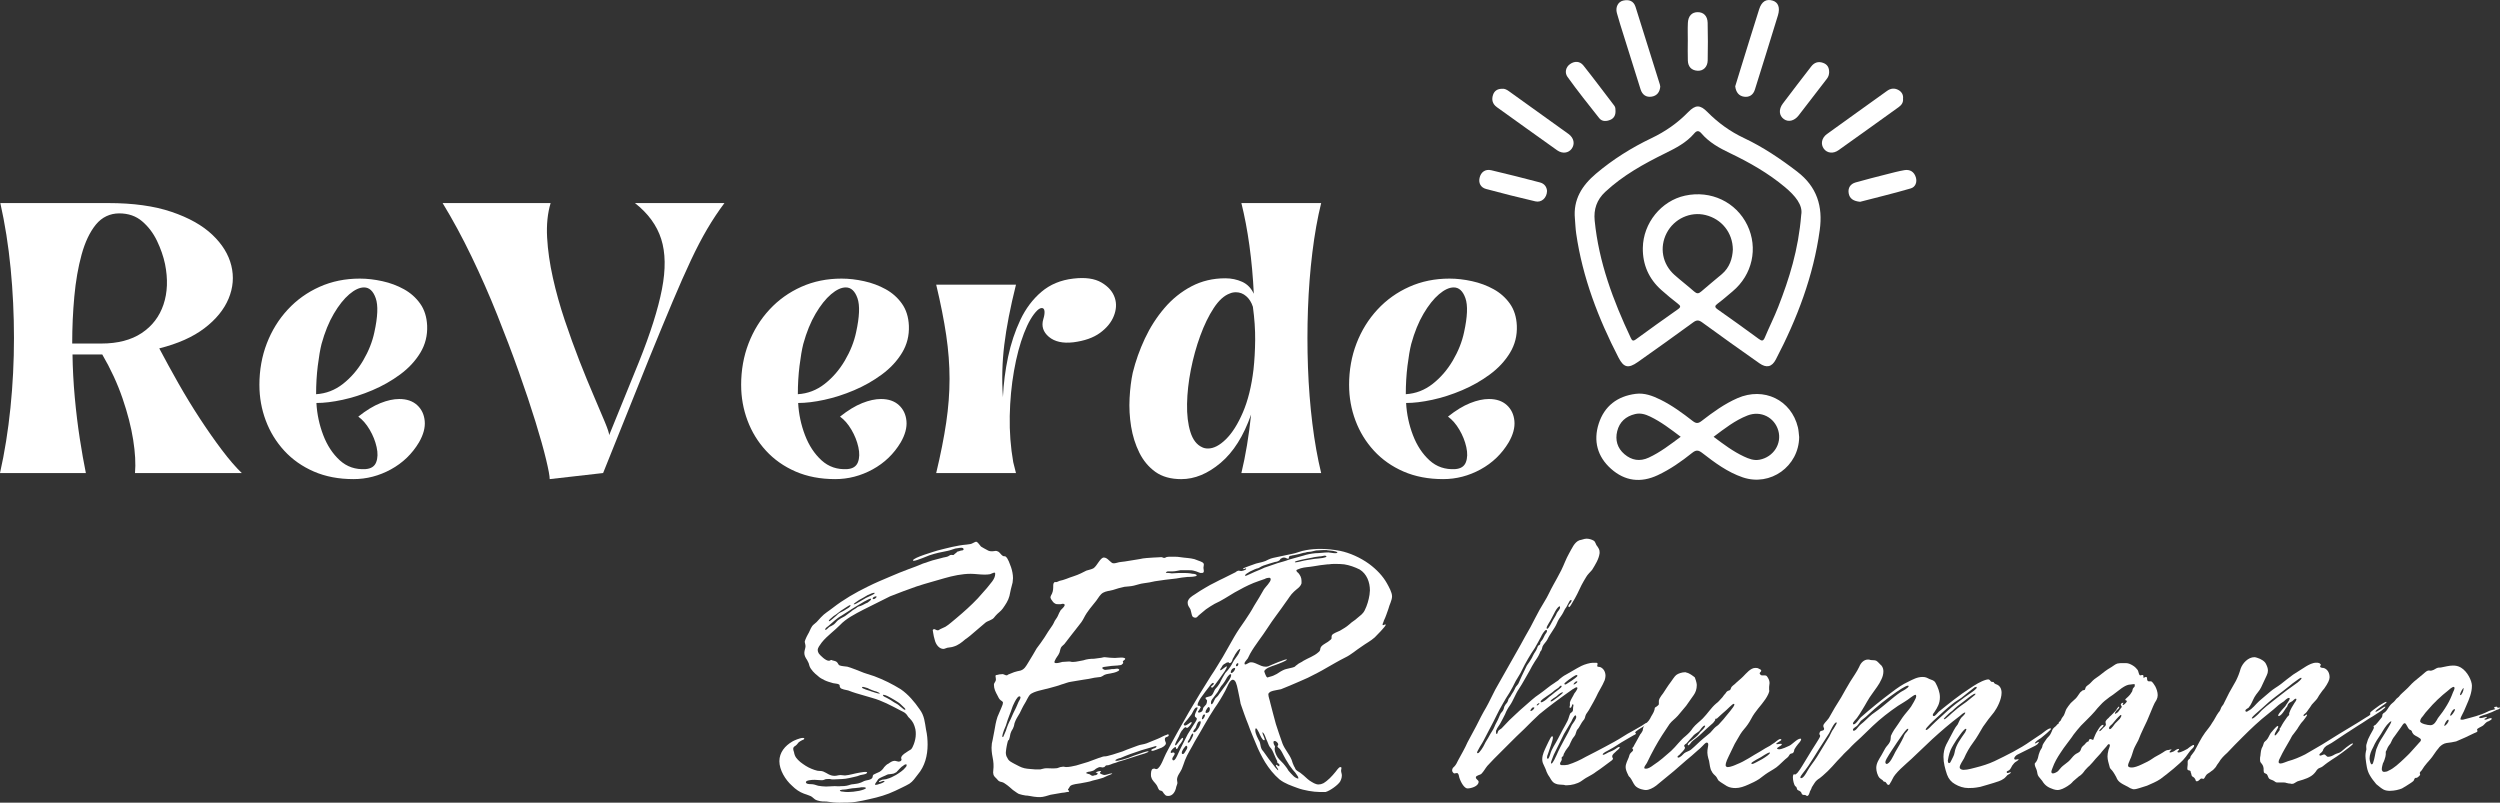
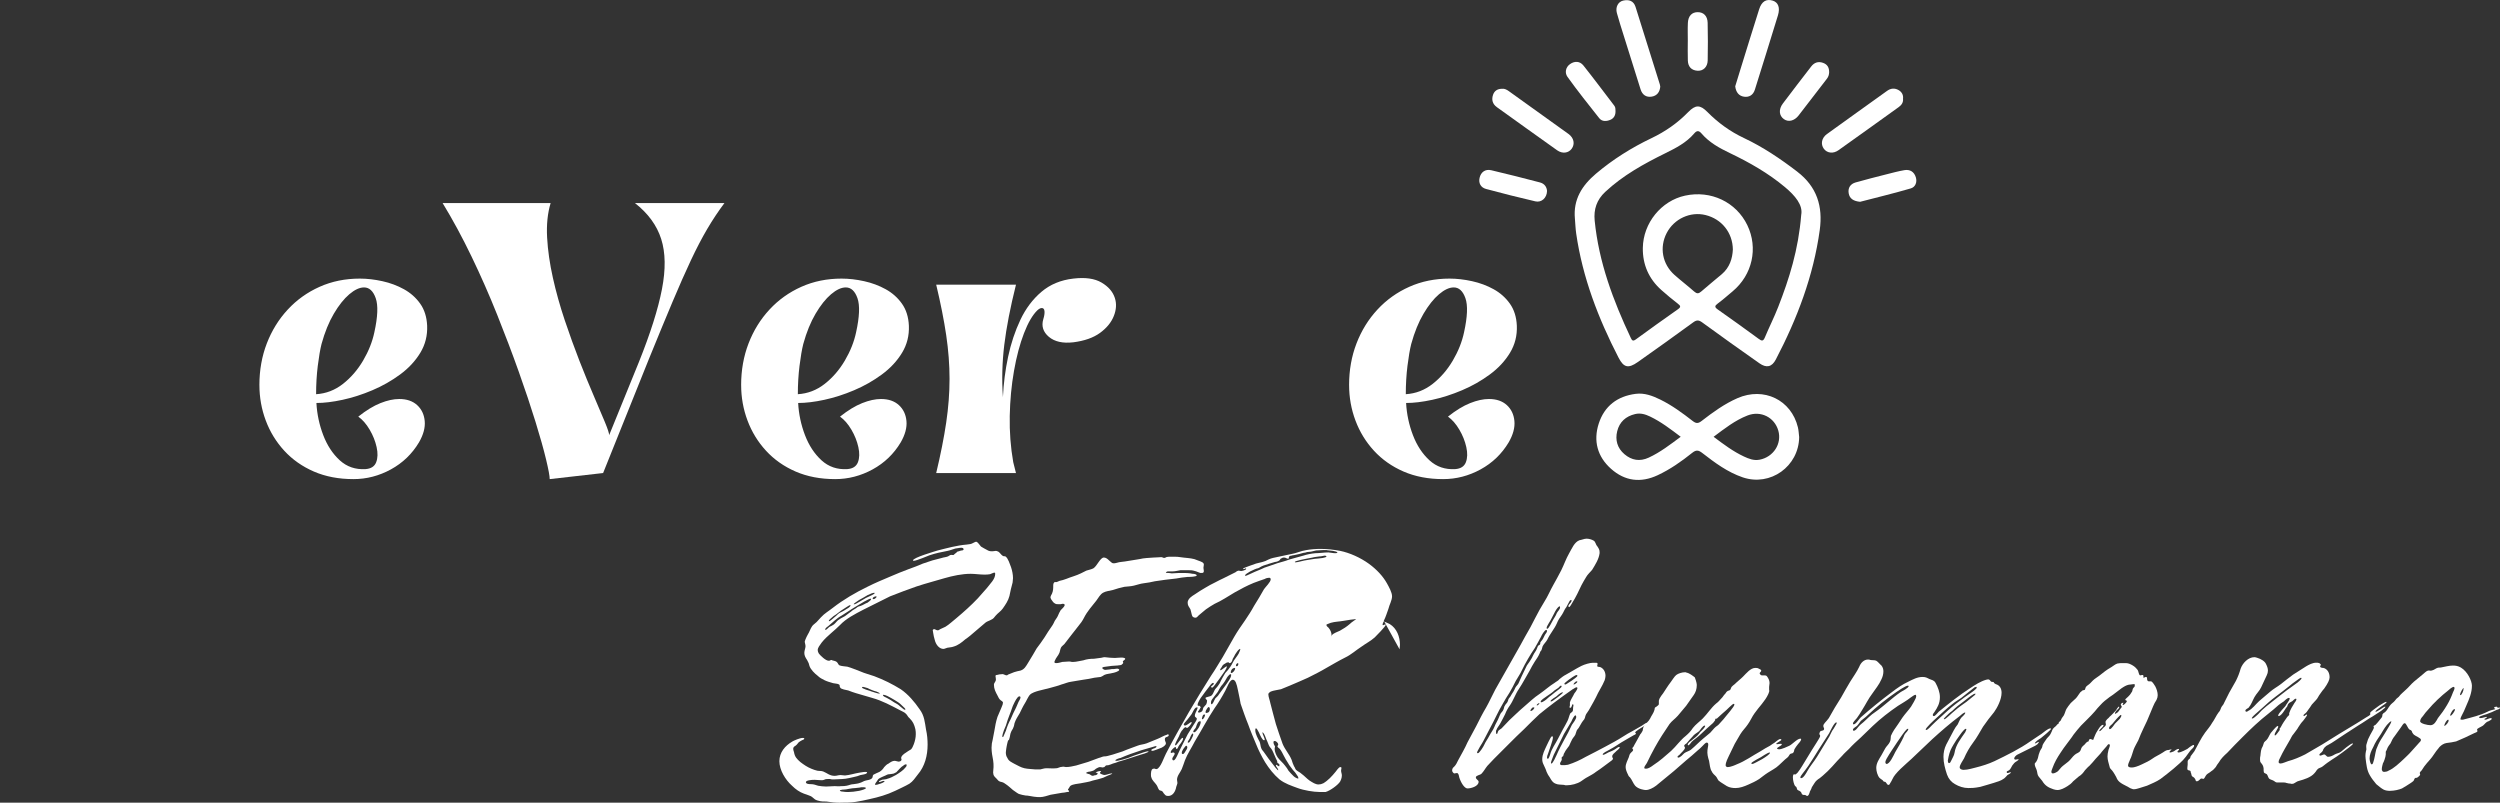
<svg xmlns="http://www.w3.org/2000/svg" id="Capa_2" viewBox="0 0 2434.4 781.61">
  <rect x="0" y="0" width="2434.4" height="781.61" fill="#333333" stroke="none" />
  <defs>
    <style>.cls-1{fill:#fff;}</style>
  </defs>
  <g id="Capa_1-2">
-     <path class="cls-1" d="M83.6,460.64H0c4.53-20.08,7.92-41.3,10.19-63.65,2.28-22.36,3.42-44.96,3.42-67.79s-1.08-45.44-3.25-67.79c-2.17-22.36-5.52-43.58-10.04-63.67h105.15c24.22,0,44.75,2.85,61.58,8.56,16.84,5.71,30.09,13.15,39.73,22.31,9.65,9.16,15.8,19.15,18.46,29.98,2.67,10.83,1.78,21.57-2.65,32.21-4.43,10.63-12.26,20.22-23.48,28.79-11.22,8.56-25.9,15.1-44.02,19.65,5.71,10.82,11.91,22.14,18.6,33.96,6.71,11.82,13.7,23.29,20.98,34.42,7.29,11.13,14.43,21.32,21.42,30.58,6.98,9.25,13.44,16.73,19.35,22.44h-103.98c.79-9.05.2-19.83-1.77-32.33-1.97-12.51-5.43-25.96-10.35-40.33-4.92-14.38-11.51-28.65-19.77-42.83h-28.96c.19,13.79.93,27.73,2.21,41.81,1.29,14.07,2.92,27.46,4.88,40.17,1.97,12.7,3.94,23.87,5.92,33.52ZM70.31,334.52h28.35c15.96,0,29.05-3.4,39.29-10.19,10.23-6.8,17.32-16.06,21.25-27.77,3.94-11.72,4.44-24.86,1.5-39.44-1.58-7.48-4.2-15.02-7.83-22.6-3.64-7.58-8.47-13.93-14.48-19.04-6-5.13-13.43-7.69-22.29-7.69s-16.85,3.65-22.77,10.94c-5.91,7.28-10.53,17.02-13.88,29.23-3.35,12.21-5.71,25.8-7.08,40.77-1.38,14.97-2.06,30.24-2.06,45.79Z" />
    <path class="cls-1" d="M252.59,374.98c0-14.57,2.41-28.1,7.23-40.6,4.82-12.51,11.61-23.49,20.38-32.94,8.76-9.46,19.1-16.84,31.02-22.17,11.92-5.32,24.96-7.98,39.15-7.98,7.08,0,14.42.84,22,2.52,7.58,1.67,14.57,4.28,20.98,7.83,6.4,3.54,11.67,8.22,15.79,14.02,4.14,5.81,6.4,12.95,6.79,21.42.4,9.66-1.81,18.47-6.65,26.44-4.82,7.97-11.37,15.02-19.65,21.13-8.27,6.1-17.27,11.22-27.02,15.35-9.75,4.14-19.41,7.24-28.96,9.31-9.54,2.07-18.06,3.1-25.54,3.1.59,10.83,2.81,21.27,6.65,31.31,3.84,10.04,9.21,18.22,16.1,24.52,6.89,6.29,15.26,9.15,25.1,8.56,5.32-.4,8.76-2.61,10.33-6.65,1.58-4.04,1.73-8.96.44-14.77-1.28-5.82-3.54-11.48-6.79-17-3.24-5.51-6.93-9.74-11.06-12.69,7.68-6.11,14.86-10.49,21.56-13.15,6.69-2.67,12.8-4,18.31-4,7.29,0,13.09,1.97,17.42,5.92,4.33,3.95,6.8,9.12,7.4,15.52.59,6.39-1.27,13.33-5.6,20.81-6.7,11.22-15.81,19.99-27.33,26.29-11.52,6.3-23.68,9.46-36.48,9.46-14.38,0-27.23-2.46-38.56-7.38-11.32-4.93-20.92-11.68-28.79-20.25-7.88-8.57-13.89-18.36-18.02-29.4-4.13-11.03-6.19-22.55-6.19-34.56ZM313.13,334.81c-1.38,5.52-2.6,12.66-3.69,21.42-1.08,8.77-1.63,17.97-1.63,27.63,9.65-.59,18.36-3.94,26.15-10.04,7.78-6.11,14.32-13.69,19.65-22.75,5.32-9.07,8.96-18.23,10.92-27.48,3.34-15.17,3.79-26.24,1.33-33.23-2.46-6.98-6.25-10.48-11.38-10.48-4.33,0-9.11,2.22-14.33,6.65-5.21,4.43-10.23,10.74-15.06,18.92-4.82,8.17-8.81,17.96-11.96,29.38Z" />
    <path class="cls-1" d="M535.28,466.56c0-2.96-1.18-9.36-3.54-19.21-2.36-9.84-5.81-22.1-10.33-36.77-4.53-14.68-9.95-30.88-16.25-48.6-6.31-17.72-13.3-36.18-20.98-55.38-7.68-19.21-16-38.11-24.96-56.71-8.96-18.61-18.36-35.99-28.21-52.15h105.17c-2.96,9.85-4.1,21.03-3.42,33.54.69,12.5,2.57,25.59,5.63,39.27,3.05,13.68,6.9,27.42,11.52,41.21,4.63,13.78,9.4,26.97,14.31,39.58,4.93,12.6,9.61,24.02,14.04,34.27,4.43,10.24,8.02,18.7,10.77,25.4,2.76,6.7,4.15,10.93,4.15,12.71l28.96-71.19c11.22-27.97,18.7-51.6,22.44-70.9,3.75-19.3,3.51-35.6-.73-48.9-4.24-13.29-12.76-24.96-25.56-35h87.15c-5.91,7.88-11.47,16.24-16.69,25.1-5.22,8.86-10.54,19.06-15.96,30.58-5.42,11.52-11.43,25.1-18.02,40.77-6.6,15.66-14.22,34.11-22.88,55.38l-44.6,111.06-52,5.92Z" />
    <path class="cls-1" d="M721.69,374.98c0-14.57,2.41-28.1,7.23-40.6,4.82-12.51,11.61-23.49,20.38-32.94,8.76-9.46,19.1-16.84,31.02-22.17,11.92-5.32,24.96-7.98,39.15-7.98,7.08,0,14.42.84,22,2.52,7.58,1.67,14.57,4.28,20.98,7.83,6.4,3.54,11.67,8.22,15.79,14.02,4.14,5.81,6.4,12.95,6.79,21.42.4,9.66-1.81,18.47-6.65,26.44-4.82,7.97-11.37,15.02-19.65,21.13-8.27,6.1-17.27,11.22-27.02,15.35-9.75,4.14-19.41,7.24-28.96,9.31-9.54,2.07-18.06,3.1-25.54,3.1.59,10.83,2.81,21.27,6.65,31.31,3.84,10.04,9.21,18.22,16.1,24.52,6.89,6.29,15.26,9.15,25.1,8.56,5.32-.4,8.76-2.61,10.33-6.65,1.58-4.04,1.73-8.96.44-14.77-1.28-5.82-3.54-11.48-6.79-17-3.24-5.51-6.93-9.74-11.06-12.69,7.68-6.11,14.86-10.49,21.56-13.15,6.69-2.67,12.8-4,18.31-4,7.29,0,13.09,1.97,17.42,5.92,4.33,3.95,6.8,9.12,7.4,15.52.59,6.39-1.27,13.33-5.6,20.81-6.7,11.22-15.81,19.99-27.33,26.29-11.52,6.3-23.68,9.46-36.48,9.46-14.38,0-27.23-2.46-38.56-7.38-11.32-4.93-20.92-11.68-28.79-20.25-7.88-8.57-13.89-18.36-18.02-29.4-4.13-11.03-6.19-22.55-6.19-34.56ZM782.23,334.81c-1.38,5.52-2.6,12.66-3.69,21.42-1.08,8.77-1.63,17.97-1.63,27.63,9.65-.59,18.36-3.94,26.15-10.04,7.78-6.11,14.32-13.69,19.65-22.75,5.32-9.07,8.96-18.23,10.92-27.48,3.34-15.17,3.79-26.24,1.33-33.23-2.46-6.98-6.25-10.48-11.38-10.48-4.33,0-9.11,2.22-14.33,6.65-5.21,4.43-10.23,10.74-15.06,18.92-4.82,8.17-8.81,17.96-11.96,29.38Z" />
    <path class="cls-1" d="M989.32,460.64h-77.69c4.33-18.11,7.58-34.5,9.75-49.17,2.17-14.68,3.25-28.86,3.25-42.54s-1.08-27.88-3.25-42.54c-2.17-14.68-5.42-31.07-9.75-49.19h77.69c-5.52,22.06-9.31,41.56-11.38,58.5-2.07,16.93-2.52,33.96-1.33,51.08.59-13.19,2.27-26.28,5.02-39.27,2.76-13,6.75-25.01,11.96-36.04,5.22-11.03,12.07-20.13,20.54-27.31,8.47-7.19,18.81-11.48,31.02-12.88,11.61-1.38,20.76-.09,27.46,3.85,6.69,3.93,11.03,8.95,13,15.06,1.78,5.52,1.43,11.38-1.04,17.58-2.46,6.2-6.94,11.66-13.44,16.4-6.49,4.72-15.15,7.77-25.98,9.15-10.25,1.18-18.18-.59-23.79-5.31-5.61-4.73-7.43-10.45-5.46-17.15.98-3.14,1.38-5.74,1.19-7.81-.2-2.07-1.08-3.1-2.67-3.1-1.18,0-2.56.69-4.13,2.06-4.74,4.53-9.13,12.02-13.17,22.46-4.03,10.43-7.27,22.64-9.73,36.63-2.46,13.97-3.84,28.64-4.15,44-.29,15.36.84,30.33,3.4,44.92.4,1.77.84,3.54,1.33,5.31.5,1.77.94,3.54,1.33,5.31Z" />
-     <path class="cls-1" d="M1150.32,466.56c-10.25,0-18.68-2.36-25.27-7.08-6.58-4.73-11.8-10.99-15.65-18.77-3.83-7.78-6.49-16.24-7.98-25.4-1.47-9.17-1.97-18.38-1.48-27.63.5-9.26,1.53-17.53,3.1-24.81,2.76-11.22,6.7-22.3,11.81-33.23,5.13-10.93,11.48-20.82,19.06-29.69,7.58-8.86,16.34-15.9,26.29-21.13,9.94-5.22,20.92-7.83,32.94-7.83,5.9,0,11.36,1.14,16.38,3.4,5.03,2.27,8.82,6.16,11.38,11.67-.78-16.33-2.2-31.98-4.27-46.96-2.07-14.97-4.68-28.76-7.83-41.35h77.69c-3.54,14.38-6.4,30.38-8.56,48s-3.6,35.94-4.29,54.94c-.68,19-.68,38.01,0,57.02.69,19,2.13,37.27,4.29,54.79,2.17,17.53,5.02,33.58,8.56,48.15h-77.69c4.14-17.14,7.29-36.14,9.46-57-7.29,20.86-17.19,36.56-29.69,47.1s-25.25,15.81-38.25,15.81ZM1197.57,285.77c-5.52,1.97-10.74,6.7-15.67,14.19-4.92,7.49-9.3,16.5-13.15,27.04-3.83,10.53-6.89,21.56-9.15,33.08-2.27,11.52-3.49,22.59-3.69,33.23-.2,10.63.89,19.73,3.25,27.31,2.36,7.58,6.2,12.56,11.52,14.92,1.58.79,3.46,1.19,5.63,1.19,5.51,0,11.32-3,17.42-9,6.11-6.01,11.63-14.73,16.54-26.15,4.93-11.43,8.38-25.32,10.33-41.67.98-8.86,1.53-18.41,1.63-28.65.09-10.25-.64-21.08-2.21-32.5-1.38-4.33-3.54-7.78-6.5-10.33-2.96-2.57-6.31-3.85-10.04-3.85-2.17,0-4.14.4-5.92,1.19Z" />
    <path class="cls-1" d="M1313.69,374.98c0-14.57,2.41-28.1,7.23-40.6,4.82-12.51,11.61-23.49,20.38-32.94,8.76-9.46,19.1-16.84,31.02-22.17,11.92-5.32,24.96-7.98,39.15-7.98,7.08,0,14.42.84,22,2.52,7.58,1.67,14.57,4.28,20.98,7.83,6.4,3.54,11.67,8.22,15.79,14.02,4.14,5.81,6.4,12.95,6.79,21.42.4,9.66-1.81,18.47-6.65,26.44-4.82,7.97-11.37,15.02-19.65,21.13-8.27,6.1-17.27,11.22-27.02,15.35-9.75,4.14-19.41,7.24-28.96,9.31-9.54,2.07-18.06,3.1-25.54,3.1.59,10.83,2.81,21.27,6.65,31.31,3.84,10.04,9.21,18.22,16.1,24.52,6.89,6.29,15.26,9.15,25.1,8.56,5.32-.4,8.76-2.61,10.33-6.65,1.58-4.04,1.73-8.96.44-14.77-1.28-5.82-3.54-11.48-6.79-17-3.24-5.51-6.93-9.74-11.06-12.69,7.68-6.11,14.86-10.49,21.56-13.15,6.69-2.67,12.8-4,18.31-4,7.29,0,13.09,1.97,17.42,5.92,4.33,3.95,6.8,9.12,7.4,15.52.59,6.39-1.27,13.33-5.6,20.81-6.7,11.22-15.81,19.99-27.33,26.29-11.52,6.3-23.68,9.46-36.48,9.46-14.38,0-27.23-2.46-38.56-7.38-11.32-4.93-20.92-11.68-28.79-20.25-7.88-8.57-13.89-18.36-18.02-29.4-4.13-11.03-6.19-22.55-6.19-34.56ZM1374.23,334.81c-1.38,5.52-2.6,12.66-3.69,21.42-1.08,8.77-1.63,17.97-1.63,27.63,9.65-.59,18.36-3.94,26.15-10.04,7.78-6.11,14.32-13.69,19.65-22.75,5.32-9.07,8.96-18.23,10.92-27.48,3.34-15.17,3.79-26.24,1.33-33.23-2.46-6.98-6.25-10.48-11.38-10.48-4.33,0-9.11,2.22-14.33,6.65-5.21,4.43-10.23,10.74-15.06,18.92-4.82,8.17-8.81,17.96-11.96,29.38Z" />
    <path class="cls-1" d="M818.2,781.61c5.01,0,10.01,0,15.01-.77,4.62-.77,8.85-1.54,13.47-2.69,8.85-1.93,16.93-4.23,25.02-8.08,4.62-2.31,9.24-4.23,13.86-6.93,3.46-2.31,5.39-5.39,8.08-8.85,6.93-8.08,9.62-18.47,9.62-29.26,0-4.61-.39-9.62-1.54-14.63-1.16-6.93-1.54-13.47-6.16-19.63-5-7.31-11.16-14.63-18.47-19.63-8.08-5-16.55-9.23-25.79-12.7-4.23-1.54-9.24-2.7-13.47-4.62-4.23-1.54-8.47-3.46-12.7-4.62-2.31-.39-5-.39-7.31-1.16-1.92-.77-1.54-2.31-3.08-3.46-.77-.77-2.69-1.16-4.23-1.54-.39-.38-.77-.38-1.16-.38-.77,0-.77.77-2.31.77-3.08,0-8.08-5-9.62-6.93-.77-1.16-1.16-2.31-1.16-3.46,0-2.31,1.92-4.62,3.85-7.31,2.69-3.46,6.16-6.54,9.23-9.24,3.08-2.69,5.78-5,8.47-7.7,6.16-6.54,14.63-10.78,22.71-15.01,8.85-4.23,17.32-8.85,26.18-13.08,8.47-3.47,17.32-6.55,25.79-9.63,9.24-3.08,18.47-5.39,27.33-8.08,8.08-2.31,16.94-4.23,25.4-4.23,4.23,0,8.85.77,13.09.77,1.93,0,3.85,0,5.78-.39,1.92-.77,3.46-1.54,4.23-1.54.38,0,.77.39.77,1.16,0,5.39-5,9.63-8.08,13.86-3.08,3.46-5.77,6.54-8.85,10.01-6.55,6.93-13.47,13.09-20.79,19.24-3.46,2.69-6.93,6.16-10.78,8.47-1.54.77-3.46,1.54-5.01,2.31-.77.39-1.54,1.16-2.31,1.16-1.54,0-2.7-1.16-3.46-1.16s-1.54.39-1.54,1.16c0,.39.39,1.54.39,2.31.39,2.31.77,4.62,1.54,6.93,1.15,5,4.61,8.85,8.46,8.85,1.16,0,2.31-.77,3.85-1.15,1.93-.39,4.23-.39,6.16-1.16,4.23-1.16,8.08-4.23,11.16-6.93,3.46-2.31,6.54-5.01,9.62-7.7,3.47-3.08,6.93-5.78,10.4-8.85,1.54-1.16,3.46-1.54,5.39-2.69,1.93-.77,3.08-2.31,4.23-3.85,2.31-2.7,5.01-4.23,6.93-6.93,2.7-3.85,5.39-7.7,6.55-12.31.77-4.23,1.92-8.85,3.08-13.09,0-1.54.39-2.69.39-4.23,0-3.46-.77-7.31-1.93-10.78-1.15-2.69-2.69-8.47-5.39-10.39-1.16-.39-1.54,0-2.31-.39-.77-.39-1.15-.77-1.54-1.16-1.16-1.16-1.93-2.31-3.08-3.08-1.54-.77-1.93-.77-2.7-.77s-1.54.39-3.08.39h-.77c-1.54,0-3.08-.39-4.23-1.16-2.31-1.16-4.23-2.31-6.16-3.46-1.16-1.16-2.69-3.85-4.23-4.62h-.77c-.77,0-1.54.77-2.69,1.16-1.93,1.16-3.46,1.16-6.16,1.54-9.62.77-19.24,3.47-28.48,5.78-2.31.77-23.86,6.93-23.86,9.63,0,.38.39.38.77.38,2.69,0,14.24-5,15.4-5.39,5.77-1.93,11.16-3.08,17.32-4.23,2.31-.39,5.01-1.54,7.7-2.31,1.16,0,3.85-.77,5.78-.77,1.16,0,2.31.39,2.31,1.54,0,.77-1.15,1.16-2.31,1.16-1.16.39-1.93.39-2.31.77-1.54,0-1.92.77-2.69,1.54-.77.39-1.54,1.16-2.31,1.93-.77.39-1.54,0-2.31,0-1.54,0-2.31,1.16-3.46,1.54-1.92.77-3.85.77-6.16,1.54-2.69.77-5.78,1.54-8.85,2.31-3.08,1.15-6.16,1.92-9.24,3.08-4.61,1.92-9.23,3.85-13.85,5.39-6.16,2.31-11.93,4.62-18.09,7.31-7.31,3.08-14.63,6.16-21.56,9.63-11.93,5.78-23.86,12.7-34.26,20.79-3.85,3.08-8.08,5.39-11.55,9.23-1.54,1.54-2.69,3.08-4.23,4.62-1.54,1.54-3.08,2.31-4.23,3.85-1.92,2.69-2.69,5.78-4.23,8.08-1.92,3.46-3.08,6.54-3.08,7.31s.77,2.69.77,4.23c0,1.93-1.16,4.23-1.16,6.54,0,2.7,1.16,4.62,2.69,6.93.39,1.15,1.16,1.92,1.54,3.08.39.77.39,1.92.77,2.69,1.16,3.46,5.01,7.31,8.08,9.63,1.92,1.92,4.23,3.08,6.54,4.23,2.31,1.15,5.01,1.92,7.7,2.69.77.39,2.69.39,4.23.77.77,0,1.54.39,2.31.77,1.16.77,0,1.54,1.16,3.08.77,1.54,6.16,2.31,7.7,2.69,2.69,1.16,5.39,1.92,7.7,2.69,5.39,1.54,10.4,3.08,15.78,4.62,9.63,2.69,18.09,7.31,26.94,11.93,1.93,1.16,4.62,1.93,6.16,3.85,1.15,1.16,1.54,2.69,3.08,3.85,3.46,3.46,4.62,6.16,5.77,10.78.39,1.93.39,3.46.39,5.01,0,3.08-.77,6.54-1.92,9.62-.77,1.93-1.54,3.85-2.7,5.01-1.92,1.16-3.85,2.31-5.39,3.46-1.93,1.16-4.23,3.08-4.23,5.01,0,.77.39,1.16.39,1.54s-.39,1.15-1.16,1.54-1.54.39-1.92.39c-.77,0-2.31-.77-3.85-.77-1.93,0-4.23,1.54-5.78,2.7-1.92.77-3.08,2.31-4.23,3.46-1.16,1.92-2.69,3.46-4.62,4.62-1.54.77-4.61,1.92-5.77,2.69-1.16,1.16-.39,1.54-1.16,3.08-.77,1.16-1.92,1.54-3.08,1.93-1.16.38-2.31.38-3.46.77-1.93.39-3.85,1.93-5.78,2.31-1.92.77-3.85.77-5.77,1.15-2.7,0-4.62,1.16-6.93,1.54-1.54.39-3.47.39-5.39.39-2.31.39-4.23,0-6.16,0-2.7,0-5.39.39-8.47.39-2.7,0-5.39-.39-7.7-.77-2.7-.77-4.23-1.54-6.93-1.54-1.15,0-5,0-5-1.92s5.77-2.31,8.47-2.31c1.92,0,4.23.38,6.54.38,1.16,0,1.92,0,2.69-.38,1.54-.77,2.31-.77,3.46-.77h2.31c1.15.39,2.31.39,3.46.39,2.69,0,5.77-.39,8.47-.39,3.85,0,10.78-1.93,11.16-1.93,2.31-.39,4.62-1.15,6.54-1.92,1.54-.39,5.78-.77,6.16-1.93l.38-.39c0-.77-.77-.77-1.92-.77-1.93,0-5.01.77-5.78.77-4.61.77-9.23,2.31-13.85,2.7-1.54,0-3.08-.39-4.23-.39-2.31,0-3.85.77-5.77.77-5.01,0-7.32-2.7-11.17-4.23-1.92-.77-3.85-.39-5.77-.77-1.93-.39-3.85-1.16-5.78-1.93-3.85-1.54-7.31-3.85-10.78-6.54-3.46-3.08-5.39-5.01-6.16-9.62-.39-1.16-.77-2.31-.77-3.08,0-2.69,2.31-2.69,3.46-4.23.77-.77,1.16-1.54,1.93-2.31.77-.77,1.92-1.16,3.08-1.93.77-.38,2.31-.77,2.31-1.54s-.77-.77-1.54-.77c-2.7,0-8.85,2.69-10.01,3.46-7.31,4.23-12.7,10.78-12.7,19.24s5.78,18.09,12.32,23.86c3.46,3.46,7.31,6.16,11.55,7.7,1.93.77,3.85,1.16,5.39,1.93,2.31.77,2.69,1.54,4.23,2.69,1.16,1.16,2.69,1.92,4.62,2.31,2.31.77,5.39.77,7.7.77,4.61.77,8.85,1.16,13.47,1.16ZM832.06,588.4h-.77c0-.77,2.69-2.31,5.39-4.23,2.7-1.54,5.78-3.08,8.08-4.62,3.08-1.54,5.39-2.31,6.55-2.31,0,0,.39,0,.39.39,0,.77-4.23,2.7-8.47,4.62-4.23,2.31-10.01,6.16-11.16,6.16ZM850.92,583.39c-1.16,0-1.16-.39-1.16-.77,0-.77,1.93-1.92,3.08-1.92q.77,0,.77.38c0,.77-1.92,2.31-2.69,2.31ZM803.96,613.41c-.39,0-.39-.39-.39-.77,0-.77,2.31-2.69,3.08-3.08,4.23-3.46,7.7-7.31,12.7-10.01,2.69-1.93,6.93-4.23,10.78-6.93,4.23-2.69,8.47-5,11.55-6.93,3.08-1.54,5.01-2.69,5.78-2.69s.77,0,.77.39c0,1.16-3.08,3.08-3.46,3.46-2.31.77-4.23,2.31-6.54,3.08-1.54.39-3.08.77-4.62,2.31-1.54,1.15-3.08,1.54-4.62,3.08-2.31,1.54-3.85,3.08-6.16,4.62-1.93,1.15-3.85,1.92-5.39,3.08-2.31,1.15-3.46,3.46-5.39,5-1.54,1.16-2.7,1.54-4.23,2.31-.77.39-3.08,3.08-3.85,3.08ZM807.43,604.94q-.39,0-.39-.39c0-.77,2.31-2.69,4.62-4.61,1.92-1.16,3.46-2.31,3.85-2.7,1.92-1.54,5.01-3.85,7.7-5.39,2.31-1.54,4.23-2.7,4.62-2.7l.39.39c0,.77-1.54,2.31-3.85,3.46-2.7,1.93-6.16,3.46-6.93,3.85-.77.39-1.92,1.54-3.08,2.7-2.69,2.31-6.16,5.39-6.93,5.39ZM855.92,675.38c-1.15,0-6.93-1.92-8.08-2.31-.39-.39-2.7-.77-4.62-1.54-1.93-.77-3.85-1.54-3.85-1.92s.39-.77.77-.77c1.15,0,2.69.77,4.61,1.16,1.54.77,3.08,1.54,4.23,1.92.77.39,3.08,1.16,4.62,1.54,1.54.77,3.08,1.15,3.08,1.92h-.77ZM880.94,691.16c-.77,0-3.46-2.69-4.62-3.46-1.54-1.54-3.46-2.69-5.77-3.85-2.31-1.54-4.62-3.08-6.93-4.23-.77-.39-3.85-1.54-3.85-2.69,0,0,0-.39.39-.39.77,0,2.31.39,3.85,1.16,2.31,1.15,5.01,2.69,6.93,3.85,1.15.77,2.31,1.54,3.08,1.92,1.92,1.16,3.46,2.69,5.01,4.23.38.39,2.69,2.31,2.69,3.08,0,0-.39.39-.77.39ZM852.84,764.29q-.77,0-.77-.39c0-.77.77-1.54,1.16-2.31,1.16-1.16,1.16-2.31,2.69-3.46,1.16-.77,2.31-1.16,3.85-1.93,1.54-.77,3.08-1.15,4.23-1.92,1.16-.39,1.54-.39,2.31-.39,1.15,0,1.92-.39,2.69-.39,1.16,0,2.31-.77,3.85-1.54,2.31-2.31,4.23-5,6.93-6.54.77-.77,1.93-1.16,2.31-1.16.77,0,.77.39.77.77s0,1.16-1.16,2.31c-1.93,2.69-6.16,5.39-9.24,7.31-2.69,1.54-5.77,3.08-8.85,3.85-.38.39-2.31.39-4.61.77-1.54.77-3.08,1.15-3.08,1.92q0,.39.39.39c.77,0,3.08-1.16,3.85-1.16s1.16,0,1.16.39c0,.77-3.46,2.31-5.39,2.69-.77.39-2.31.77-3.08.77ZM826.29,771.22c-1.92,0-3.85,0-5.77-.39-1.16,0-2.7-.39-2.7-1.16,0-.39,1.54-.39,2.7-.77h.77c1.93,0,3.46-.39,5.39-.77,2.31-.39,4.62-.77,6.54-.77.77,0,1.93-.38,3.46-.38,1.16-.39,2.31-.39,3.85-.39.77,0,1.54,0,2.31.39.39,0,.39.38.39.38,0,.77-3.08,1.93-6.55,2.7-3.85.77-8.08,1.16-10.39,1.16Z" />
    <path class="cls-1" d="M1012.58,776.22c3.46,0,7.7-1.54,10.39-2.31,3.85-.77,7.32-1.16,11.17-1.93,1.54,0,3.08-.39,5-.77.77,0,1.93,0,1.93-.77,0-1.16-1.16-.39-1.16-1.54,0-.39.39-.77.77-1.16.77-1.15,1.16-2.31,1.92-2.69,1.16-.77,2.7-1.16,4.62-1.54,1.54-.38,3.46-.38,5.01-.77,1.92-.39,3.85-.77,6.16-1.16,1.93-.39,3.85-.77,5.78-1.54,3.46-.77,6.54-1.54,10.01-2.69,1.54-.77,3.46-1.54,5.01-2.31.77-.39,3.85-1.16,3.85-1.93h-.39c-2.31,0-5.01,1.54-7.31,1.54-.77,0-4.23-1.16-4.23-1.93s.39-.77,1.16-1.54q-.39-.39-.77-.39c-1.54,0-3.85.77-4.62,1.54.77.39,1.93,0,1.93.77,0,1.54-2.31,1.93-3.46,1.93-.39.39-.77.39-1.16.39-1.16,0-1.54-.39-2.69-1.16-.77-.77-1.93-.39-3.08-1.16-.77,0-.77-.39-.77-.39,0-.39.77-.77,1.92-1.15,1.16,0,2.31-.39,3.85-.77s2.69-1.16,3.85-2.31c1.54-.77,2.69-1.54,3.85-1.54s1.93.39,2.69.39c.39,0,.77-.39,1.54-.39l1.54-1.54c.77-.39,1.92,0,2.69-.39,1.16-.39,2.69-.77,4.23-1.54,1.92-.39,3.85-1.16,5.77-1.93,3.08-.77,6.55-1.92,10.01-3.08s7.31-2.31,10.78-3.46c.77-.39,8.08-1.93,8.08-3.46h-.39c-1.54,0-7.31,1.92-8.08,2.31-3.85,1.16-7.7,2.69-11.55,4.23-3.46,1.16-6.54,1.93-10.01,2.69-.77,0-2.31.39-2.31-.39,0-.38,1.16-1.15,2.31-1.54,1.15-.39,2.31-.77,2.69-.77,3.46-1.54,6.54-2.69,9.62-3.85,7.32-2.69,14.63-5.01,21.94-6.93.39,0,1.92-.77,2.69-.77s.77,0,.77.39c0,1.16-2.31,1.92-2.69,1.92-.39.39-2.31.77-2.31,1.54s.39.77,1.16.77c1.16,0,3.46-1.16,3.85-1.16,1.54-.77,3.46-1.16,5.01-1.92,1.54-.77,2.69-1.54,3.85-3.08.77-1.54,0-1.92-.39-3.46-.39-.77-.39-2.31,0-3.08,1.15-1.16,3.46-.77,3.46-2.69,0-.39-.39-.77-.77-.77,0,0-.39,0-.77.39-3.08.77-6.54,3.08-9.62,4.23-3.46,1.54-6.93,2.69-10.4,4.23-3.08,1.15-6.16,1.15-8.85,2.31-3.46,1.16-6.93,2.69-10.4,3.85-2.69,1.16-5.39,2.31-8.46,3.08-3.47,1.16-6.93,2.31-10.4,3.08-1.15.38-2.31.38-3.08.38-1.54,0-3.46,1.16-5.39,1.54-3.46,1.16-6.93,2.69-10.39,3.85-3.85,1.16-7.7,2.31-11.55,3.46-3.46.77-6.54,1.54-10.01,1.54-.77,0-1.54-.39-2.7-.39-.77,0-1.54.39-2.69.39-1.54.39-2.69,1.15-3.85,1.15-3.08.39-6.54,0-9.63,0-2.31,0-4.23.77-6.16,1.16h-4.62c-3.46-.39-7.31-.39-10.78-1.16-3.46-.77-6.54-2.69-9.63-4.23-2.69-1.54-5.77-2.7-6.93-5.78-1.15-1.54-1.54-3.46-1.54-5.39,0-1.15.39-2.69.39-3.46.38-1.54.38-3.08.77-4.23.39-1.15.39-2.31.77-3.08,0-.77.77-1.16,1.16-1.54.39-.77.39-1.93.77-2.7.39-1.54.39-3.08,1.15-4.62.39-1.54,1.93-3.08,2.31-4.61.77-1.54.77-2.7,1.15-4.23,1.16-3.46,3.08-6.55,5.01-9.63,1.54-3.08,3.08-6.54,5.01-9.62.77-1.16,1.54-2.7,2.31-4.23.77-1.16,1.54-3.08,2.7-4.23,1.92-1.93,5.77-3.08,8.46-3.85,3.47-.77,7.32-1.93,10.78-2.69,3.85-1.16,7.7-1.93,11.55-3.47,3.08-.77,6.16-2.31,9.62-2.69,3.85-.77,7.7-1.16,11.55-1.92,3.46-.39,7.31-1.16,10.78-1.93,1.93-.39,4.23-.39,6.16-.77,1.16-.39,2.31-1.15,3.46-1.92,2.31-1.16,5.39-1.16,8.08-1.93.77,0,6.54-1.54,6.54-3.08,0-.77-1.54-1.16-1.92-1.16-1.16,0-2.31.39-3.08.39-1.54,0-3.08,0-4.23.39-1.16,0-2.7.39-3.85.39h-1.16c-.77-.39-2.31-.77-2.31-1.92,0-.77,2.69-1.16,3.46-1.16,1.92-.39,3.85-.39,5.77-.77,1.93,0,3.85-.39,5.78-.39,1.54-.39,3.46,0,4.23-1.16.38-.38,1.15-.77,1.15-1.54,0-.39-.39-.77-.39-1.16,0-.77,2.31-1.54,2.31-2.69,0-.77-1.93-1.16-3.85-1.16-2.31,0-5.01.39-6.16.39-3.08,0-6.54-.39-10.01-.77-1.54,0-3.08.77-4.62.77-1.92.39-3.85.39-5.77.77-3.85,0-6.93.39-10.4,1.54-3.08.39-6.54,1.54-9.62,1.54h-1.54c-1.16-.39-2.31-.39-3.08-.39-1.93,0-3.85.39-6.16.39-1.54.39-3.85,1.16-5.78,1.16-1.54,0-1.93-.39-1.93-1.16,0-.39.39-.77.39-1.16,1.16-3.08,3.47-5,4.62-8.08.39-1.54.77-3.46,1.54-5,.77-1.16,1.92-1.93,3.08-3.08,2.31-2.7,4.23-5.78,6.54-8.47,2.31-3.08,4.62-5.78,6.93-8.85,2.31-2.69,4.23-5.39,5.77-8.47,3.08-6.16,7.7-11.16,11.93-16.55,1.93-2.69,3.85-6.16,6.54-7.7,2.7-1.54,6.55-1.92,9.63-2.69,3.46-1.16,7.31-2.31,11.16-3.08,3.08-.39,6.16-.39,9.24-1.16,3.46-.77,6.16-1.92,9.62-2.31,3.85-.39,7.31-1.16,10.78-1.93,6.93-1.15,13.86-1.92,20.79-2.69,3.85-.77,7.31-1.16,11.16-1.54,1.16,0,8.85,0,8.85-1.54,0-.77-1.93-1.54-4.23-1.54-3.08-.77-7.7-.77-8.08-.77h-5.01c-2.31,0-4.62.39-6.93.39-.77,0-1.92-.39-3.08-.39-.77,0-2.69,0-2.69-.39s.38-.38.77-.77,1.54-.39,2.7-.39h3.08c2.69,0,5.01-.77,7.7-1.16h7.31c2.31,0,4.23,0,6.54.77,1.93.39,3.85,1.54,5.39,1.92h1.54c1.15,0,1.92-.39,1.92-1.92,0-1.16-.39-1.93-.39-3.08s.39-1.93.39-3.08c0-1.92-1.54-2.31-3.08-3.08-1.93-.77-3.85-1.54-6.16-2.31-4.23-1.16-9.23-1.16-13.85-1.93-1.92-.39-3.46-.39-6.93-.39h-2.7c-1.54,0-2.69,0-3.85.39-.77.39-1.15.77-1.92.77-1.54,0-1.54-.77-3.08-.77-1.16,0-4.62.39-7.31.39-4.62.39-9.24.39-13.86,1.54-4.62.77-9.23,1.54-14.24,2.31-2.31.39-5.01.39-7.31,1.16-1.54.39-3.85,1.16-5.39,0-2.69-1.93-4.62-5.01-7.7-5.01-3.46,0-6.54,8.08-10.01,10.4-1.93,1.15-4.62,1.54-6.93,2.31-1.92.77-3.46,1.92-5.39,2.69-4.62,2.31-9.63,3.46-14.24,5.39-2.31.77-4.23,1.54-6.55,1.92-1.15.39-1.92.77-2.69,1.16h-1.54c-1.54,0-1.92,1.93-1.92,3.46,0,2.69,0,5.01-1.16,7.7-.77,1.54-1.54,2.7-1.54,3.85,0,.39.39,1.16.77,1.93,1.16,1.54,1.93,3.08,3.46,3.85,1.16.77,1.93.77,3.08.77h2.69c.39,0,1.16-.39,1.92-.39,1.16,0,1.93.39,1.93,1.15,0,1.54-2.69,3.85-3.85,5.01-1.16,1.93-1.93,3.46-2.69,5.39-.77,1.92-1.93,3.08-3.08,5-.77,1.54-1.54,3.46-2.69,5.01-2.69,3.85-5.01,7.31-7.31,11.16-2.31,3.46-5.01,7.31-7.7,10.78-2.31,4.23-5.01,8.47-7.31,12.32-.39.77-.77,1.16-1.16,1.93-1.92,3.08-3.46,6.16-7.31,7.31-1.92.39-3.85.77-6.16,1.54-1.93.77-3.85,1.54-5.78,2.31-.77.77-1.16.77-1.54.77-1.15,0-1.92-.77-3.46-1.16h-.77c-1.93,0-3.85.39-5.01.77-1.16,0-1.54.39-1.54,1.16s.39,1.92.39,3.08c0,2.69-1.92,3.08-1.92,5.39,0,3.85,1.54,6.93,3.46,10.4.77,1.54,1.54,3.46,3.08,4.61,1.16.77,1.92,1.16,2.31,2.31,0,.39-.39,1.16-.39,1.92-.77,2.31-1.92,4.62-2.69,6.55-.77,1.92-1.54,3.46-2.31,5.39-1.54,4.62-2.31,9.24-3.08,13.86-.39,2.69-1.16,5.39-1.54,8.08-.77,2.69-1.16,5.39-1.16,8.08,0,4.23.77,8.46,1.54,12.31.39,2.31.39,4.23.39,6.55,0,1.54-.39,3.46-.39,5.39,0,.77.39,1.54.39,2.31.77,1.92,2.69,3.08,3.85,4.62,1.15,1.54,2.31,1.92,4.23,2.31,1.54.39,2.69,1.16,4.23,2.31,2.31,1.54,4.23,3.46,6.54,5.39,1.92,1.16,3.46,2.69,5.77,3.85,2.31.77,4.23,1.16,6.55,1.54,2.31,0,5.39.77,8.08,1.15,2.31.39,4.61.39,5.77.39ZM976.39,717.72c-.38,0-.38-.39-.38-1.15s.77-3.08,1.54-5.39c.77-1.93,1.54-3.46,1.93-4.62,1.15-3.85,2.31-7.31,3.85-11.16,1.54-3.46,2.31-7.31,4.23-10.78.38-.77,3.08-6.55,5-6.55.77,0,1.16.39,1.16,1.16,0,1.16-1.54,3.46-1.92,4.23-.77,1.93-1.54,3.46-2.31,5.39-1.92,3.85-3.85,7.7-5.39,11.55-1.92,3.46-3.46,7.31-4.61,11.16-.77,1.54-1.54,3.85-2.31,5.39,0,.39-.39.77-.77.77Z" />
-     <path class="cls-1" d="M1352.06,592.62c.77-3.46,3.46-8.08,3.46-11.93s-3.08-9.24-5-12.7c-3.85-6.93-10.01-13.47-17.32-18.86-8.47-6.16-18.86-10.78-28.1-12.7-6.16-1.16-12.7-1.93-19.24-1.93-4.61,0-9.62.39-13.85,1.16-5.39.77-9.63,3.08-14.63,3.85-4.23.77-8.47,1.93-12.7,2.69-3.46.77-6.54,1.16-9.63,2.7-3.85,2.31-7.7,2.69-11.93,3.85-.77.39-12.7,4.23-12.7,5,0,.39.39.39.77.39.77,0,1.54-.77,1.92-.77l.39.38c0,1.54-4.62,2.31-5.01,2.31-.77,0-1.15-.39-2.31-.39-.77,0-2.31.77-3.08,1.54-3.85,1.92-7.7,3.85-11.55,5.77-2.7,1.16-5.39,2.69-8.47,4.23s-6.16,3.08-9.24,5.01c-3.46,1.92-6.93,4.23-10.39,6.54-3.08,1.93-6.16,3.85-6.93,7.31v1.16c0,2.69,1.54,3.85,2.69,6.16.39,1.16.77,3.08,1.16,4.62s.77,2.69,1.92,3.08c.77.39,1.54.39,1.93.39,1.15,0,1.92-1.16,3.08-2.31,2.31-1.93,4.62-3.85,6.93-5.78,2.69-1.92,5.78-3.85,8.47-5.39,6.93-3.08,13.09-7.31,19.63-11.16,6.16-3.47,11.93-6.55,18.47-9.24,3.46-1.16,6.93-2.69,10.78-3.85,1.16-.77,3.08-1.16,4.23-1.16.77,0,1.54.39,1.54,1.54,0,2.69-5.01,7.31-6.54,9.62-3.08,5.39-6.16,10.78-9.63,16.17-2.69,5.01-5.77,9.63-8.85,14.24-3.46,5.01-7.31,10.4-10.39,15.78-3.85,6.55-7.31,13.09-11.16,19.63-3.85,6.16-7.31,12.32-11.55,18.48-7.31,11.55-14.63,23.48-21.56,35.41-7.7,13.47-15.4,26.94-22.32,40.41-1.92,3.46-5.01,13.47-8.85,15.01h-.77c-.77,0-1.54-.77-2.31-.39-.39,0-1.16,0-1.92,1.16-.39.77-.77,2.31-.77,3.85s0,2.69.39,3.46c.77,3.08,3.46,5.01,5,7.31,1.16,1.54,1.54,3.85,2.7,5.01.77.77,1.92.39,2.69,1.16,1.16.39,1.16,1.92,1.93,2.31,1.54,1.93,1.92,2.31,4.23,2.31,4.23,0,6.93-4.23,7.7-8.85.38-1.54,1.15-2.7,1.15-3.85s-.39-1.93-.39-3.08c0-3.85,3.08-6.93,4.62-10.4,1.16-2.69,1.93-5.39,3.08-8.47,2.31-6.16,6.55-12.31,9.63-18.47,6.54-10.78,12.32-21.94,19.24-32.33,3.85-5.39,7.31-11.16,10.39-16.93,1.54-2.69,4.23-10.78,7.31-10.78,2.7,0,3.85,4.23,5.01,10.01,1.16,5.01,2.31,11.55,2.69,13.47,2.31,6.54,4.62,13.47,7.32,20.01,2.31,6.55,5,12.7,7.7,19.24,2.31,5.78,5.39,11.93,8.85,17.71,3.85,6.16,8.47,11.93,13.86,16.55,5.39,4.23,11.55,6.16,17.7,8.46,6.16,2.31,15.78,3.85,21.17,3.85h6.16c4.23-1.16,12.32-6.93,14.24-10.4.39-.77,1.54-3.08,1.54-5.77,0-1.54-.77-3.08-.77-4.62,0-.77.39-1.93.39-2.69,0-.39-.39-.77-1.16-.77-1.54,0-3.85,3.85-4.61,4.62-3.46,4.23-7.31,8.46-11.93,11.16-1.54.77-3.08,1.15-4.62,1.15-3.08,0-5.78-1.92-8.85-3.85-2.69-1.92-5.01-4.61-7.7-6.54-1.54-1.54-3.85-2.31-5.39-3.85-.77-.77-1.16-2.69-1.93-3.46-1.16-2.31-1.54-3.85-2.31-6.16-2.31-5.78-6.55-10.01-8.85-15.78-2.31-6.55-4.62-13.09-6.54-19.24-1.93-6.55-3.47-13.47-5.39-20.4-.39-2.31-1.93-6.16-1.93-8.47,0-.77.39-1.54,2.31-2.69,2.69-1.16,6.93-1.54,10.01-2.31,2.7-1.15,5.78-2.31,8.47-3.46,6.16-2.69,11.93-5.01,17.71-7.7,6.16-3.08,12.31-6.16,18.09-9.62,6.16-3.47,11.93-6.93,18.09-10.01,5.78-2.69,10.78-7.31,16.17-10.78,4.23-3.08,8.85-5.39,12.7-8.85,1.16-1.15,10.78-10.78,10.78-12.32l-.39-.39c-.77,0-1.16.77-2.31.77-.39,0-.39-.39-.39-.77,0-.77,1.16-2.69,1.16-3.46,1.92-3.85,3.08-7.7,4.61-11.93ZM1230.82,552.98c-3.85,1.92-8.47,3.46-12.32,5.39-.39,0-4.62,2.31-5.39,2.31-.39,0-.77,0-.77-.39,0-.77,2.31-2.31,5.01-3.85,3.08-1.54,6.54-3.08,7.7-3.08,1.93-.77,2.31-1.54,5.39-2.7,4.23-1.54,7.7-2.31,11.16-3.46,1.15,0,3.46-.77,4.23-1.54.77-.39.39-.77,1.15-1.54l2.31-1.16h1.54c1.16,0,2.31,1.16,3.47,1.16.38,0,.77-.39.77-.77v-.77c0-.39,0-.77,1.16-1.15.39-.39,1.16-.39,1.54-.39.77-.39,1.54-.39,1.92-.39,1.93-.39,3.46-.77,5.39-1.16,1.54-.39,2.69-.77,4.23-1.16,1.15,0,2.31-.38,3.46-.77,1.15,0,2.69-.39,3.85-.39,1.54-.39,3.46-.77,5-1.16,2.7,0,5.01-.39,7.32-.39h2.69c1.16.39,3.85.39,6.16.77,1.93.39,3.85.77,4.62,1.54-.39.77-1.54.77-2.31.77-2.31,0-5.01-.77-6.55-.77-4.23,0-8.46.77-12.7.77-4.23.39-8.08,1.16-11.55,2.31-4.62,1.15-9.24,2.69-13.86,3.85-3.85,1.54-7.31,2.31-11.16,3.46-4.62,1.54-8.85,3.08-13.47,4.62ZM1291.63,541.82c0,.77-1.93,1.15-3.85,1.54-3.08.39-6.16.77-7.31.77-2.31.39-5.01.77-7.31,1.16-3.46.39-9.63,2.31-11.55,2.31q-.77,0-.77-.39c0-.39,1.92-1.16,5.39-1.92,3.08-.77,7.7-1.54,11.55-2.31,2.7-.77,5.01-.77,6.93-1.15,2.31,0,4.23-.77,5-.77,1.16,0,1.93.39,1.93.77ZM1333.58,579.16c-.77,5.01-2.31,10.39-4.62,15.01-1.92,3.85-4.23,5.01-7.31,7.7-2.31,2.31-5.01,3.46-7.31,5.78-3.08,2.69-6.16,4.61-9.62,6.54-2.31,1.16-6.16,2.31-7.7,4.23-.39.77-.39,1.54-.39,1.92v.77c0,.77,0,1.16-1.54,2.31-2.31,2.31-6.16,3.46-8.47,6.16-1.92,2.69,0,3.46-3.08,5.77-3.85,3.47-9.63,5.39-14.24,8.08-1.93,1.54-4.62,2.31-6.16,3.85-.77.39-1.92,1.54-2.31,1.93-3.08,1.54-7.7,1.54-11.55,3.46-2.69,1.16-5.78,3.85-8.08,4.62-1.16.77-3.85,1.54-5.39,1.92-1.92.39-1.15,1.16-2.69-.39,0,0-1.54-3.08-1.54-3.46-.39-1.92-1.15-1.54.77-3.46,3.08-2.69,8.85-3.85,12.32-5.39,1.16-.39,8.08-3.08,8.47-4.23.39-1.54-16.55,5.77-18.09,6.54-1.15.39-1.92.39-2.69.39-5.39,0-10.39-5.01-15.01-4.23-1.92.39-6.16,4.23-5.39.39.39-1.16,2.31-3.08,3.08-4.23.77-1.54,1.54-3.08,2.31-4.62,5.01-8.85,11.55-16.55,16.94-25.02,5.39-8.47,11.93-16.55,17.7-25.02,2.69-3.46,4.62-7.31,8.08-10.39,2.69-2.7,6.16-4.23,7.31-8.08v-2.31c0-3.08-1.16-5.39-3.08-7.7-1.54-1.15-1.93-1.92-1.93-2.69,0-.39,1.16-.77,4.23-1.92,3.85-1.16,8.08-1.16,12.32-1.93,4.62-.77,9.24-1.54,13.86-1.92h1.15c1.93-.39,3.85-.39,5.78-.39,3.08,0,6.54,0,9.23.39,5.01.77,10.4,2.69,15.02,5,6.93,4.23,10.01,12.32,10.01,20.4,0,1.54-.39,2.69-.39,4.23ZM1295.87,549.52h-3.08,3.08ZM1206.95,634.58c-.77,2.69-3.08,5-4.23,6.93-1.93,2.31-2.7,5.01-4.62,7.7-1.54,2.31-3.08,4.23-5.01,6.16-.77,1.54-1.92,3.08-2.69,4.62-1.16,1.93-1.93,3.85-2.69,5.39-1.16,1.54-1.93,3.08-3.46,4.62-2.31,2.31-2.31,5-4.23,6.93-.39.77-1.93,1.15-3.46,1.54-1.54.39-2.7.77-2.7,1.16,0,1.54,1.54,1.54,1.54,2.69s-.39,2.7-.77,3.46c-.77,1.16-1.92,1.93-2.69,3.08-.77,1.15-.39,2.69-1.54,3.85-.39.39-1.92,1.15-2.69,1.15-.39,0-1.16,0-1.16-.77,0-.39,1.16-1.54,1.54-2.31s.77-1.54,1.15-1.92c0-.39-.38-.77-.77-1.16,0-.39-.39-.39-.39-.39h-1.16c-.39,0-.77-.39-.77-.77,0-1.54,1.16-3.85,3.08-6.93,1.54-1.92,3.08-4.23,4.23-5.77,1.93-2.31,3.08-4.23,3.85-5.01.77-1.16,2.7-3.85,3.85-3.85.77,0,.77.39.77.77,0,1.15-2.69,2.31-2.69,3.08,0,.39.77.77,1.16.77s1.54-1.16,2.69-2.7c1.16-1.54,2.69-3.85,4.23-5.77,1.92-2.69,3.85-5.39,5.39-7.7,1.16-1.93,1.93-3.46,1.93-4.23v-.39c-1.16,0-5.01,3.85-6.16,3.85q-.38,0-.38-.39c0-.39.38-1.16,1.54-2.69.77-1.93,1.93-2.7,3.46-3.46.77-.77,1.93-1.16,3.08-1.16.77,0,.39.77,1.16.77,0,0,.39,0,1.16-.39.39-.39.77-.77,1.16-1.54.38-.77.38-1.54.77-2.31.77-1.16,1.54-2.69,2.31-4.23,1.15-1.54,1.92-3.08,3.08-4.23.77-.77,1.54-1.16,1.54-1.16q.39,0,.39.39c0,.39-.39,1.54-.77,2.31ZM1204.26,648.82c-.39,0-.77-.39-.77-.77,0-.77.77-2.31,1.92-2.31.39,0,.39.39.39,1.15s-.77,1.93-1.54,1.93ZM1198.87,655.36c-.39,0-.39-.39-.39-.77,0-1.16.77-3.08,2.31-3.85.77,0,1.16-.38,1.54-.38s.39.38.39.77c0,1.16-1.93,4.23-3.85,4.23ZM1197.71,660.75c-1.16,2.31-3.08,4.62-3.46,5.39-2.31,3.46-5.01,6.54-7.31,10.01-.77,1.54-2.31,2.69-3.46,3.85-.77,1.16-1.54,3.08-1.93,3.85-.77,1.54-1.54,1.92-1.92,1.92,0,0-.39-.38-.39-.77v-1.54c.39-1.92,1.54-3.08,2.69-4.62,1.16-1.54,2.69-3.46,3.85-5,1.54-2.7,2.69-5.39,5.01-7.7,1.54-1.93,2.31-3.47,3.46-5.39,0-.39,2.69-4.23,3.85-4.23.77,0,.77.39.77.77,0,.77-.39,2.31-1.16,3.46ZM1176.16,693.85c-.77.39-1.16.39-1.54.39s-.77-.39-.77-.77c0-1.54,2.31-5.01,3.08-5.01s1.16,1.15,1.16,1.92c0,1.16-.39,3.08-1.92,3.46ZM1146.14,736.2c-.39.77-1.92,4.23-3.46,4.23-.77,0-1.15-.77-1.15-1.54,0-1.54,2.31-3.46,2.31-5.01,0-.77-.77-1.16-1.54-1.16-.39,0-1.15.39-1.54.39-.39.39-.77,0-.77-.77s.77-1.93,1.92-3.08c1.16-1.15,2.31-1.92,2.7-1.92.77,0,0,1.92,1.15,1.92s1.54-2.31,1.93-2.69,1.16-1.93,2.31-3.08c1.16-1.54,1.93-3.08,1.93-3.85.39-.77,0-1.16-.39-1.16-1.93.39-5.39,7.31-6.93,7.31,0,0-.39,0-.39-.39,0-1.15,1.92-5,3.85-8.47,1.16-3.08,2.69-5.77,3.46-6.16.39-.77,1.92-2.69,3.08-2.69.77,0,.39.77,1.16.77,1.16,0,4.62-3.85,4.62-5.39q0-.39-.39-.39c-.77,0-4.23,3.46-6.16,3.46-.39,0-1.15-.39-1.15-1.16s2.31-3.08,3.85-5c1.92-2.31,3.46-4.62,3.85-5.01.77-1.54,2.69-5.39,3.85-6.16.77-.39,1.15-.39,1.54-.39s.39,0,.39.39-.39,1.54-.77,2.31c-.77,1.54-1.92,3.85-1.92,5.39,0,1.92,1.92,1.54,1.92,3.08s-2.69,5.01-3.08,5.77c-1.92,3.08-3.85,6.16-5.77,9.24-3.46,6.93-7.31,14.24-10.4,21.17ZM1172.7,698.47c-.39.77-1.16,1.93-1.93,1.93-.39,0-.39-.39-.39-.77,0-.77.77-2.69,1.16-3.46.77-.39,1.16-.39,1.54-.39s.39,0,.39.39c0,.77-.39,1.16-.77,2.31ZM1168.08,706.94c-.77,1.93-1.93,3.08-2.7,4.23-1.15,1.54-2.31,1.92-2.69,1.92s-.77-.38-.77-.77c0-.77,1.93-3.08,2.31-3.46.39-.77.77-1.93,1.15-3.08.77-1.54,1.16-2.69,1.93-3.08s1.16-.39,1.16-.39c.77,0,.77.39.77.77,0,1.16-.77,3.08-1.15,3.85ZM1237.75,728.88c1.54,1.93,2.31,4.62,3.46,6.93.77,1.92,1.54,3.46,2.31,5,.39.39,0,1.54.39,1.93.39.77,1.93.77,1.93,1.92v.39c0,.77,0,1.16-.39,1.16-.77,0-2.31-1.54-2.7-1.54,0,0-.38.39-.38.77,0,.77,2.31,3.08,2.31,4.23v.39c-.77,0-3.85-3.85-6.93-8.08-3.46-4.23-6.55-9.24-7.31-10.01-1.16-1.54-1.54-1.54-2.31-3.47-.77-1.92-.77-4.23-1.54-6.16-.77-1.54-1.93-3.46-2.7-5.39-.77-1.92-1.54-3.85-1.54-5.77,0-1.16,0-1.93.77-1.93s1.54,1.93,2.69,3.85c1.54,3.47,3.46,7.7,5.01,7.7q.77,0,.77-.38c0-1.54-2.31-5.78-2.31-6.93v-.39c.77,0,1.92,1.93,2.69,3.85.77,1.93,1.54,4.23,1.93,4.62,1.15,3.08,1.92,5.39,3.85,7.31ZM1160.38,719.26c-.77,1.54-1.93,3.46-2.7,3.85h-.77s-.39,0-.39-.39c0-.77,1.54-2.69,1.92-3.46.39-1.16,1.93-5.01,3.08-5.01,0,0,.39,0,.39,1.16,0,.77-.77,2.31-1.54,3.85ZM1240.05,722.72c0-.77.39-1.16,1.16-1.16,1.54,0,3.46,1.93,3.46,3.46,0,.77-.77,1.16-.77,1.54,0,1.16,1.54,1.92,2.31,2.69,1.54,1.93,2.69,4.23,3.85,6.55,1.15,2.31,2.69,5,4.23,7.31,1.15,2.31,3.08,4.23,4.61,6.54,1.54,1.54,3.08,3.46,4.23,5.39,1.16,1.54,1.16,2.31,1.16,2.69s0,.39-.39.39c-.77,0-3.08-1.16-4.23-2.31-1.92-1.92-3.46-3.46-5.01-5.39-.77-1.54-1.92-3.08-3.46-5.01-1.92-2.69-4.61-4.62-6.93-7.7-1.54-2.31-3.08-5.77-3.08-8.47,0-1.15.39-1.54.39-2.31,0-.39-.77-1.16-.77-1.54-.39-.39-.77-1.92-.77-2.69ZM1154.61,731.19c-.77,1.54-1.92,3.08-2.69,3.08s-1.16-.39-1.16-1.16c0-1.15.77-2.69,1.54-3.85,1.15-1.54,2.31-3.08,2.69-3.08.77,0,1.16.77,1.16,1.54,0,1.15-.77,2.31-1.54,3.46Z" />
+     <path class="cls-1" d="M1352.06,592.62c.77-3.46,3.46-8.08,3.46-11.93s-3.08-9.24-5-12.7c-3.85-6.93-10.01-13.47-17.32-18.86-8.47-6.16-18.86-10.78-28.1-12.7-6.16-1.16-12.7-1.93-19.24-1.93-4.61,0-9.62.39-13.85,1.16-5.39.77-9.63,3.08-14.63,3.85-4.23.77-8.47,1.93-12.7,2.69-3.46.77-6.54,1.16-9.63,2.7-3.85,2.31-7.7,2.69-11.93,3.85-.77.39-12.7,4.23-12.7,5,0,.39.39.39.77.39.77,0,1.54-.77,1.92-.77l.39.38c0,1.54-4.62,2.31-5.01,2.31-.77,0-1.15-.39-2.31-.39-.77,0-2.31.77-3.08,1.54-3.85,1.92-7.7,3.85-11.55,5.77-2.7,1.16-5.39,2.69-8.47,4.23s-6.16,3.08-9.24,5.01c-3.46,1.92-6.93,4.23-10.39,6.54-3.08,1.93-6.16,3.85-6.93,7.31v1.16c0,2.69,1.54,3.85,2.69,6.16.39,1.16.77,3.08,1.16,4.62s.77,2.69,1.92,3.08c.77.39,1.54.39,1.93.39,1.15,0,1.92-1.16,3.08-2.31,2.31-1.93,4.62-3.85,6.93-5.78,2.69-1.92,5.78-3.85,8.47-5.39,6.93-3.08,13.09-7.31,19.63-11.16,6.16-3.47,11.93-6.55,18.47-9.24,3.46-1.16,6.93-2.69,10.78-3.85,1.16-.77,3.08-1.16,4.23-1.16.77,0,1.54.39,1.54,1.54,0,2.69-5.01,7.31-6.54,9.62-3.08,5.39-6.16,10.78-9.63,16.17-2.69,5.01-5.77,9.63-8.85,14.24-3.46,5.01-7.31,10.4-10.39,15.78-3.85,6.55-7.31,13.09-11.16,19.63-3.85,6.16-7.31,12.32-11.55,18.48-7.31,11.55-14.63,23.48-21.56,35.41-7.7,13.47-15.4,26.94-22.32,40.41-1.92,3.46-5.01,13.47-8.85,15.01h-.77c-.77,0-1.54-.77-2.31-.39-.39,0-1.16,0-1.92,1.16-.39.77-.77,2.31-.77,3.85s0,2.69.39,3.46c.77,3.08,3.46,5.01,5,7.31,1.16,1.54,1.54,3.85,2.7,5.01.77.77,1.92.39,2.69,1.16,1.16.39,1.16,1.92,1.93,2.31,1.54,1.93,1.92,2.31,4.23,2.31,4.23,0,6.93-4.23,7.7-8.85.38-1.54,1.15-2.7,1.15-3.85s-.39-1.93-.39-3.08c0-3.85,3.08-6.93,4.62-10.4,1.16-2.69,1.93-5.39,3.08-8.47,2.31-6.16,6.55-12.31,9.63-18.47,6.54-10.78,12.32-21.94,19.24-32.33,3.85-5.39,7.31-11.16,10.39-16.93,1.54-2.69,4.23-10.78,7.31-10.78,2.7,0,3.85,4.23,5.01,10.01,1.16,5.01,2.31,11.55,2.69,13.47,2.31,6.54,4.62,13.47,7.32,20.01,2.31,6.55,5,12.7,7.7,19.24,2.31,5.78,5.39,11.93,8.85,17.71,3.85,6.16,8.47,11.93,13.86,16.55,5.39,4.23,11.55,6.16,17.7,8.46,6.16,2.31,15.78,3.85,21.17,3.85h6.16c4.23-1.16,12.32-6.93,14.24-10.4.39-.77,1.54-3.08,1.54-5.77,0-1.54-.77-3.08-.77-4.62,0-.77.39-1.93.39-2.69,0-.39-.39-.77-1.16-.77-1.54,0-3.85,3.85-4.61,4.62-3.46,4.23-7.31,8.46-11.93,11.16-1.54.77-3.08,1.15-4.62,1.15-3.08,0-5.78-1.92-8.85-3.85-2.69-1.92-5.01-4.61-7.7-6.54-1.54-1.54-3.85-2.31-5.39-3.85-.77-.77-1.16-2.69-1.93-3.46-1.16-2.31-1.54-3.85-2.31-6.16-2.31-5.78-6.55-10.01-8.85-15.78-2.31-6.55-4.62-13.09-6.54-19.24-1.93-6.55-3.47-13.47-5.39-20.4-.39-2.31-1.93-6.16-1.93-8.47,0-.77.39-1.54,2.31-2.69,2.69-1.16,6.93-1.54,10.01-2.31,2.7-1.15,5.78-2.31,8.47-3.46,6.16-2.69,11.93-5.01,17.71-7.7,6.16-3.08,12.31-6.16,18.09-9.62,6.16-3.47,11.93-6.93,18.09-10.01,5.78-2.69,10.78-7.31,16.17-10.78,4.23-3.08,8.85-5.39,12.7-8.85,1.16-1.15,10.78-10.78,10.78-12.32l-.39-.39c-.77,0-1.16.77-2.31.77-.39,0-.39-.39-.39-.77,0-.77,1.16-2.69,1.16-3.46,1.92-3.85,3.08-7.7,4.61-11.93ZM1230.82,552.98c-3.85,1.92-8.47,3.46-12.32,5.39-.39,0-4.62,2.31-5.39,2.31-.39,0-.77,0-.77-.39,0-.77,2.31-2.31,5.01-3.85,3.08-1.54,6.54-3.08,7.7-3.08,1.93-.77,2.31-1.54,5.39-2.7,4.23-1.54,7.7-2.31,11.16-3.46,1.15,0,3.46-.77,4.23-1.54.77-.39.39-.77,1.15-1.54l2.31-1.16h1.54c1.16,0,2.31,1.16,3.47,1.16.38,0,.77-.39.77-.77v-.77c0-.39,0-.77,1.16-1.15.39-.39,1.16-.39,1.54-.39.77-.39,1.54-.39,1.92-.39,1.93-.39,3.46-.77,5.39-1.16,1.54-.39,2.69-.77,4.23-1.16,1.15,0,2.31-.38,3.46-.77,1.15,0,2.69-.39,3.85-.39,1.54-.39,3.46-.77,5-1.16,2.7,0,5.01-.39,7.32-.39h2.69c1.16.39,3.85.39,6.16.77,1.93.39,3.85.77,4.62,1.54-.39.77-1.54.77-2.31.77-2.31,0-5.01-.77-6.55-.77-4.23,0-8.46.77-12.7.77-4.23.39-8.08,1.16-11.55,2.31-4.62,1.15-9.24,2.69-13.86,3.85-3.85,1.54-7.31,2.31-11.16,3.46-4.62,1.54-8.85,3.08-13.47,4.62ZM1291.63,541.82c0,.77-1.93,1.15-3.85,1.54-3.08.39-6.16.77-7.31.77-2.31.39-5.01.77-7.31,1.16-3.46.39-9.63,2.31-11.55,2.31q-.77,0-.77-.39c0-.39,1.92-1.16,5.39-1.92,3.08-.77,7.7-1.54,11.55-2.31,2.7-.77,5.01-.77,6.93-1.15,2.31,0,4.23-.77,5-.77,1.16,0,1.93.39,1.93.77ZM1333.58,579.16c-.77,5.01-2.31,10.39-4.62,15.01-1.92,3.85-4.23,5.01-7.31,7.7-2.31,2.31-5.01,3.46-7.31,5.78-3.08,2.69-6.16,4.61-9.62,6.54-2.31,1.16-6.16,2.31-7.7,4.23-.39.77-.39,1.54-.39,1.92v.77v-2.31c0-3.08-1.16-5.39-3.08-7.7-1.54-1.15-1.93-1.92-1.93-2.69,0-.39,1.16-.77,4.23-1.92,3.85-1.16,8.08-1.16,12.32-1.93,4.62-.77,9.24-1.54,13.86-1.92h1.15c1.93-.39,3.85-.39,5.78-.39,3.08,0,6.54,0,9.23.39,5.01.77,10.4,2.69,15.02,5,6.93,4.23,10.01,12.32,10.01,20.4,0,1.54-.39,2.69-.39,4.23ZM1295.87,549.52h-3.08,3.08ZM1206.95,634.58c-.77,2.69-3.08,5-4.23,6.93-1.93,2.31-2.7,5.01-4.62,7.7-1.54,2.31-3.08,4.23-5.01,6.16-.77,1.54-1.92,3.08-2.69,4.62-1.16,1.93-1.93,3.85-2.69,5.39-1.16,1.54-1.93,3.08-3.46,4.62-2.31,2.31-2.31,5-4.23,6.93-.39.77-1.93,1.15-3.46,1.54-1.54.39-2.7.77-2.7,1.16,0,1.54,1.54,1.54,1.54,2.69s-.39,2.7-.77,3.46c-.77,1.16-1.92,1.93-2.69,3.08-.77,1.15-.39,2.69-1.54,3.85-.39.39-1.92,1.15-2.69,1.15-.39,0-1.16,0-1.16-.77,0-.39,1.16-1.54,1.54-2.31s.77-1.54,1.15-1.92c0-.39-.38-.77-.77-1.16,0-.39-.39-.39-.39-.39h-1.16c-.39,0-.77-.39-.77-.77,0-1.54,1.16-3.85,3.08-6.93,1.54-1.92,3.08-4.23,4.23-5.77,1.93-2.31,3.08-4.23,3.85-5.01.77-1.16,2.7-3.85,3.85-3.85.77,0,.77.39.77.77,0,1.15-2.69,2.31-2.69,3.08,0,.39.77.77,1.16.77s1.54-1.16,2.69-2.7c1.16-1.54,2.69-3.85,4.23-5.77,1.92-2.69,3.85-5.39,5.39-7.7,1.16-1.93,1.93-3.46,1.93-4.23v-.39c-1.16,0-5.01,3.85-6.16,3.85q-.38,0-.38-.39c0-.39.38-1.16,1.54-2.69.77-1.93,1.93-2.7,3.46-3.46.77-.77,1.93-1.16,3.08-1.16.77,0,.39.77,1.16.77,0,0,.39,0,1.16-.39.39-.39.77-.77,1.16-1.54.38-.77.38-1.54.77-2.31.77-1.16,1.54-2.69,2.31-4.23,1.15-1.54,1.92-3.08,3.08-4.23.77-.77,1.54-1.16,1.54-1.16q.39,0,.39.39c0,.39-.39,1.54-.77,2.31ZM1204.26,648.82c-.39,0-.77-.39-.77-.77,0-.77.77-2.31,1.92-2.31.39,0,.39.39.39,1.15s-.77,1.93-1.54,1.93ZM1198.87,655.36c-.39,0-.39-.39-.39-.77,0-1.16.77-3.08,2.31-3.85.77,0,1.16-.38,1.54-.38s.39.38.39.77c0,1.16-1.93,4.23-3.85,4.23ZM1197.71,660.75c-1.16,2.31-3.08,4.62-3.46,5.39-2.31,3.46-5.01,6.54-7.31,10.01-.77,1.54-2.31,2.69-3.46,3.85-.77,1.16-1.54,3.08-1.93,3.85-.77,1.54-1.54,1.92-1.92,1.92,0,0-.39-.38-.39-.77v-1.54c.39-1.92,1.54-3.08,2.69-4.62,1.16-1.54,2.69-3.46,3.85-5,1.54-2.7,2.69-5.39,5.01-7.7,1.54-1.93,2.31-3.47,3.46-5.39,0-.39,2.69-4.23,3.85-4.23.77,0,.77.39.77.77,0,.77-.39,2.31-1.16,3.46ZM1176.16,693.85c-.77.39-1.16.39-1.54.39s-.77-.39-.77-.77c0-1.54,2.31-5.01,3.08-5.01s1.16,1.15,1.16,1.92c0,1.16-.39,3.08-1.92,3.46ZM1146.14,736.2c-.39.77-1.92,4.23-3.46,4.23-.77,0-1.15-.77-1.15-1.54,0-1.54,2.31-3.46,2.31-5.01,0-.77-.77-1.16-1.54-1.16-.39,0-1.15.39-1.54.39-.39.39-.77,0-.77-.77s.77-1.93,1.92-3.08c1.16-1.15,2.31-1.92,2.7-1.92.77,0,0,1.92,1.15,1.92s1.54-2.31,1.93-2.69,1.16-1.93,2.31-3.08c1.16-1.54,1.93-3.08,1.93-3.85.39-.77,0-1.16-.39-1.16-1.93.39-5.39,7.31-6.93,7.31,0,0-.39,0-.39-.39,0-1.15,1.92-5,3.85-8.47,1.16-3.08,2.69-5.77,3.46-6.16.39-.77,1.92-2.69,3.08-2.69.77,0,.39.77,1.16.77,1.16,0,4.62-3.85,4.62-5.39q0-.39-.39-.39c-.77,0-4.23,3.46-6.16,3.46-.39,0-1.15-.39-1.15-1.16s2.31-3.08,3.85-5c1.92-2.31,3.46-4.62,3.85-5.01.77-1.54,2.69-5.39,3.85-6.16.77-.39,1.15-.39,1.54-.39s.39,0,.39.39-.39,1.54-.77,2.31c-.77,1.54-1.92,3.85-1.92,5.39,0,1.92,1.92,1.54,1.92,3.08s-2.69,5.01-3.08,5.77c-1.92,3.08-3.85,6.16-5.77,9.24-3.46,6.93-7.31,14.24-10.4,21.17ZM1172.7,698.47c-.39.77-1.16,1.93-1.93,1.93-.39,0-.39-.39-.39-.77,0-.77.77-2.69,1.16-3.46.77-.39,1.16-.39,1.54-.39s.39,0,.39.39c0,.77-.39,1.16-.77,2.31ZM1168.08,706.94c-.77,1.93-1.93,3.08-2.7,4.23-1.15,1.54-2.31,1.92-2.69,1.92s-.77-.38-.77-.77c0-.77,1.93-3.08,2.31-3.46.39-.77.77-1.93,1.15-3.08.77-1.54,1.16-2.69,1.93-3.08s1.16-.39,1.16-.39c.77,0,.77.39.77.77,0,1.16-.77,3.08-1.15,3.85ZM1237.75,728.88c1.54,1.93,2.31,4.62,3.46,6.93.77,1.92,1.54,3.46,2.31,5,.39.39,0,1.54.39,1.93.39.77,1.93.77,1.93,1.92v.39c0,.77,0,1.16-.39,1.16-.77,0-2.31-1.54-2.7-1.54,0,0-.38.39-.38.77,0,.77,2.31,3.08,2.31,4.23v.39c-.77,0-3.85-3.85-6.93-8.08-3.46-4.23-6.55-9.24-7.31-10.01-1.16-1.54-1.54-1.54-2.31-3.47-.77-1.92-.77-4.23-1.54-6.16-.77-1.54-1.93-3.46-2.7-5.39-.77-1.92-1.54-3.85-1.54-5.77,0-1.16,0-1.93.77-1.93s1.54,1.93,2.69,3.85c1.54,3.47,3.46,7.7,5.01,7.7q.77,0,.77-.38c0-1.54-2.31-5.78-2.31-6.93v-.39c.77,0,1.92,1.93,2.69,3.85.77,1.93,1.54,4.23,1.93,4.62,1.15,3.08,1.92,5.39,3.85,7.31ZM1160.38,719.26c-.77,1.54-1.93,3.46-2.7,3.85h-.77s-.39,0-.39-.39c0-.77,1.54-2.69,1.92-3.46.39-1.16,1.93-5.01,3.08-5.01,0,0,.39,0,.39,1.16,0,.77-.77,2.31-1.54,3.85ZM1240.05,722.72c0-.77.39-1.16,1.16-1.16,1.54,0,3.46,1.93,3.46,3.46,0,.77-.77,1.16-.77,1.54,0,1.16,1.54,1.92,2.31,2.69,1.54,1.93,2.69,4.23,3.85,6.55,1.15,2.31,2.69,5,4.23,7.31,1.15,2.31,3.08,4.23,4.61,6.54,1.54,1.54,3.08,3.46,4.23,5.39,1.16,1.54,1.16,2.31,1.16,2.69s0,.39-.39.39c-.77,0-3.08-1.16-4.23-2.31-1.92-1.92-3.46-3.46-5.01-5.39-.77-1.54-1.92-3.08-3.46-5.01-1.92-2.69-4.61-4.62-6.93-7.7-1.54-2.31-3.08-5.77-3.08-8.47,0-1.15.39-1.54.39-2.31,0-.39-.77-1.16-.77-1.54-.39-.39-.77-1.92-.77-2.69ZM1154.61,731.19c-.77,1.54-1.92,3.08-2.69,3.08s-1.16-.39-1.16-1.16c0-1.15.77-2.69,1.54-3.85,1.15-1.54,2.31-3.08,2.69-3.08.77,0,1.16.77,1.16,1.54,0,1.15-.77,2.31-1.54,3.46Z" />
    <path class="cls-1" d="M1429.04,767.75c3.08,0,10.78-1.92,10.78-6.54,0-1.54-2.7-2.31-2.7-4.23s4.23-2.31,5.39-3.46c2.31-2.31,3.85-5.39,5.77-7.7,2.31-2.31,4.23-4.62,6.55-6.93,5-5.01,10.01-10.01,15.01-15.01,4.62-4.62,9.24-9.24,14.24-13.86,5.01-5,10.01-10.01,15.01-14.63,4.62-3.85,9.24-7.31,14.24-11.16,5.77-4.23,11.93-8.85,18.09-13.09,1.16-.39,2.69-1.92,3.85-1.92.39,0,.77.39.77.77,0,1.54-2.69,5-3.08,5.39-1.16,2.69-3.46,5.78-4.23,8.47v3.08c0,.39-.39.77-.39,1.54,0,.39,0,.77.77.77,1.54,0,1.54-3.47,2.31-3.47.39,0,.77.39.77.77,0,.77-.39,2.31-.39,2.7v.77c0,1.16,0,1.93-.77,3.08-.39.39-1.54,1.15-1.92,1.54-1.16,2.31-1.54,5.01-2.7,7.31-1.54,3.08-3.08,5.78-4.61,8.47-1.54,3.08-3.08,5.78-4.62,8.85-2.7,5.39-6.16,9.62-7.7,15.4-.39.77-1.16,4.23-2.31,4.23-.39,0-.77-.77-.77-1.16,0-1.16.38-2.31.77-3.08,1.54-5.01,5.01-13.47,5.01-16.55,0-.77-.39-1.16-.77-1.16s-1.15.77-1.54,1.54c-1.54,2.69-2.7,5.39-3.85,7.7-1.93,4.23-4.23,8.47-4.23,13.09,0,1.92.39,3.46,1.15,5,1.16,2.7,2.31,4.62,3.08,7.32.77,1.92,1.92,3.85,3.08,5.39,1.54,2.69,2.69,5.01,5.77,6.16,2.31,1.15,5.39.77,8.08,1.15.77.39,1.54.39,2.7.39,4.61,0,10.39-1.54,13.85-3.85,2.31-1.54,4.23-3.08,6.54-4.23,2.7-1.54,5.78-3.08,8.08-5,5.39-3.47,10.01-7.32,15.4-11.17.77-.77,1.16-1.15,1.16-1.54,0-.77-.77-1.16-.77-2.31,0-1.92,2.31-3.46,3.46-4.61.39-.77,3.85-2.7,3.85-4.23,0-.39-.39-.39-.77-.39-.77,0-3.08,1.92-3.85,2.31-2.31,1.54-5,2.31-6.54,3.08-.77.39-3.85,2.31-5.01,2.31q-.38,0-.38-.39c0-.77,1.15-1.54,2.31-2.31,1.92-1.16,3.85-1.93,4.23-2.31,2.31-1.16,4.62-2.69,6.54-3.85,3.46-2.31,6.55-4.23,10.01-6.16,2.31-1.54,5-2.7,7.31-4.23.39,0,1.92-.77,1.92-1.54s-.77-.39-.77-.77c0-1.54,6.55-5,8.85-6.54.77-.39,3.08-1.92,3.08-2.69q0-.39-.39-.39c-1.54,0-5,3.08-6.16,3.46-2.69,1.54-5.39,3.08-8.08,4.62-3.08,1.54-6.16,3.46-9.23,5.39-5.39,3.46-11.17,6.55-16.94,9.63-6.16,3.46-12.7,6.54-19.24,10.01-5.39,3.08-11.16,5.78-17.32,7.7-1.92.39-3.46.39-5.39.39-1.16,0-2.31,0-2.31-1.54,0-1.16,1.54-2.7,1.54-3.46.39-.77,0-1.54,0-1.93,0-1.16.77-1.16,1.54-1.92.39-.77.39-2.31,1.16-3.08,1.16-2.69,3.08-4.62,4.62-6.93,1.16-2.31,1.92-4.62,3.08-6.54,1.16-1.93,3.08-3.46,3.46-5.78.39-.77.39-1.54.77-2.31.39-1.16,1.54-1.93,1.93-2.69,1.54-2.31,2.69-5.01,4.23-6.93,1.15-1.15,1.54-1.92,1.92-3.08.39-1.54.39-1.92,1.16-3.46,1.92-2.69,3.46-5.01,5-8.08,1.54-2.69,3.08-5.39,4.62-8.47,2.31-5.39,6.16-10.78,8.47-16.55.39-1.54.77-2.7.77-4.23,0-3.46-1.54-6.93-5.01-8.47-.77-.39-3.08,0-3.08-1.16,0-.77.39-1.16.39-1.92,0-1.16-.77-1.16-1.93-1.16h-2.69c-2.69,0-8.08,1.54-11.16,3.08-5.39,2.69-10.01,5.78-15.01,8.47-2.31,1.16-4.23,2.69-6.16,4.23-1.54,1.92-3.08,2.31-5,3.85-5.01,3.08-9.63,7.31-14.63,10.78-5.39,3.46-10.01,8.08-15.01,12.32-5,4.23-9.62,8.85-14.24,13.09-2.69,2.69-5.01,5.39-7.7,8.08-1.16.77-2.31,1.54-3.08,2.31-.77,1.16-.77,3.08-1.54,3.08s-.77-.77-.77-1.92c0-.77,0-1.54.39-1.93.77-2.31,2.69-4.23,3.85-6.54,1.54-3.08,3.46-6.16,4.62-8.85,1.16-3.08,2.69-5.78,4.62-8.47,3.46-5.01,5.39-11.16,8.85-16.17,3.85-5.77,6.93-11.93,10.39-17.7,1.54-3.08,3.08-5.78,5.01-8.85,1.54-2.31,3.46-5.01,4.61-7.7.39-1.16.77-2.31,1.93-3.46.39-1.16.77-2.69,1.16-3.85,1.15-2.31,3.46-4.23,4.61-6.54,2.7-5.78,6.93-10.4,9.24-15.78,1.16-3.08,3.08-5.78,5.01-8.47,1.54-2.31,2.31-5.01,4.23-7.31,1.15-1.93,1.92-3.85,3.08-5.78.39-.77,1.16-1.15,1.54-1.15s.39,0,.39.77c0,1.93-3.08,3.47-3.08,5.39,0,.39.39.77.77.77.77,0,2.69-3.46,3.08-4.23,3.46-5.39,6.16-11.16,8.85-16.94,1.54-2.69,3.08-5.77,4.62-8.08,1.54-2.69,3.85-4.61,5.77-6.93,3.08-5.01,6.55-10.39,7.31-16.17v-1.15c0-2.31-.77-3.47-2.31-5.78-1.54-1.54-1.54-4.23-3.46-5.39-1.93-1.15-4.62-1.92-6.93-1.92-1.54,0-2.31.39-3.85.77-.77.39-1.93.39-3.08.77-5,1.92-7.31,8.08-10.01,12.7-3.08,5.39-5.01,11.16-7.7,16.55-2.69,5.01-5.01,9.63-7.7,14.24-3.08,5.39-5.39,11.17-8.85,16.55-3.08,5.01-6.16,10.39-8.85,15.78-3.08,6.16-6.16,11.93-9.62,17.71-6.16,11.55-13.09,23.09-19.24,34.26-3.46,5.77-6.54,11.93-10.01,17.7-3.08,5.78-5.77,11.93-8.85,17.32-3.46,5.77-6.55,11.93-9.63,18.09-2.69,5.39-5.77,10.39-8.47,15.78-2.69,6.16-6.16,11.93-9.23,17.7-1.16,2.31-1.93,4.23-3.85,6.16-1.54,1.16-1.93,2.31-1.93,3.85,0,.77,1.16,2.69,2.31,2.69.39,0,1.54-.39,2.31-.39,1.54,0,1.93,2.31,2.31,4.23,1.54,5.01,5.01,10.78,8.08,10.78ZM1506.79,612.25c-.38,0-.77,0-.77-.77,0-1.93,3.85-6.93,5-9.63,1.54-2.69,4.62-10.39,7.7-11.55.39.39.39.77.39,1.16,0,1.92-2.31,3.85-3.08,5.39-1.16,3.08-3.08,5.39-4.62,8.47,0,0-3.46,6.93-4.62,6.93ZM1439.05,733.5c-.39,0-.77-.39-.77-.77,0-.77,1.54-3.08,2.69-5.39,1.54-2.7,3.46-5.39,3.46-5.78,4.23-8.47,8.85-16.55,12.7-24.63,1.93-3.85,3.85-7.7,6.16-11.55,1.92-3.47,4.23-7.32,6.54-10.78,2.31-3.85,4.23-7.7,6.16-11.55,1.93-3.46,4.23-6.54,5.78-10.01,1.92-3.85,3.85-7.7,6.16-11.55,1.93-3.46,4.23-6.93,6.55-10.39,2.31-3.85,4.23-7.7,6.16-11.17.39-1.15,3.46-6.54,5.01-6.54.39,0,.77.39.77,1.16,0,1.16-1.54,2.69-1.93,3.46-.77,1.16-1.16,2.69-1.92,3.85-.77,1.54-1.93,2.31-2.7,3.85,0,.77,0,1.54-.39,1.92-.77.77-1.54.77-1.92,1.54-.77,1.54-1.16,3.46-2.31,5.01-1.15,1.54-1.92,3.08-2.69,4.62-.77,1.92-1.92,3.46-3.08,5.39-.77,1.16-1.93,2.69-2.69,3.85-1.54,3.46-3.47,6.93-5.01,10.4-1.16,2.31-1.93,4.61-3.08,6.93-.77,1.54-2.31,2.69-3.08,4.23-.77,1.54-1.15,2.69-1.92,3.85-.77,1.15-2.31,3.46-3.08,5-.77.77-1.93,2.31-1.93,3.08q-.39,1.54-1.15,2.69c-1.16,1.16-1.93,2.31-2.7,3.85-.39,1.16-.39,2.31-1.15,3.46-.39,1.16-1.54,1.93-2.31,3.08-.77,1.16-1.16,2.7-1.92,4.23-1.16,3.08-3.08,5.78-4.23,8.85-1.16,3.08-3.46,5.77-5.01,8.85-1.54,3.08-3.46,5.39-5.01,8.85-.39,1.16-4.62,8.08-6.16,8.08ZM1524.5,666.53c-.77,0-1.16,0-1.16-.77s3.46-3.08,4.23-3.85c1.16-.77,6.16-4.62,7.7-4.62.39,0,.77.39.77.77,0,.77-2.69,2.69-5.39,4.61-3.08,1.93-5.77,3.85-6.16,3.85ZM1532.58,666.53h-.39c0-.77,1.92-3.08,3.08-3.08.39,0,.77.39.77.39,0,.77-2.69,2.69-3.46,2.69ZM1500.63,683.85q-.39,0-.39-.39c0-1.92,3.85-3.85,5.78-5.39,2.69-1.92,5.39-3.46,7.7-5.77,1.15-.77,2.31-1.54,3.46-2.31,1.15-.77,1.92-2.31,2.69-2.31s.77.39.77.77c0,1.16-4.23,3.85-5.01,4.62-2.31,1.54-4.62,3.85-6.93,5.39-1.93,1.93-4.23,3.85-6.54,5.01-.77.39-1.16.39-1.54.39ZM1510.26,683.08s-.39,0-.39-.39c0-1.15,4.61-3.85,5.77-4.62,0,0,3.85-3.85,5.78-3.85h.77c-.38.77-3.08,3.08-5.77,5.01-2.69,1.93-5.01,3.85-6.16,3.85ZM1496.78,686.93q-.39,0-.39-.39c0-.39,1.54-1.92,2.69-1.92,0,.77-1.54,2.31-2.31,2.31ZM1490.63,692.32c-.39,0-.39-.39-.39-.39,0-.77,1.54-2.69,2.31-3.08h1.16q.39,0,.39.39c0,.77-1.93,3.08-3.46,3.08ZM1510.64,743.51c-.38,0-.38-.39-.38-.77,0-.77,1.15-3.85,2.69-7.7,3.08-6.55,7.7-15.4,10.01-20.4,2.31-4.23,5.01-8.08,7.31-12.32.39-1.15,2.7-5.77,3.85-5.77.39,0,.77,1.15.77,1.54,0,2.31-3.46,6.55-4.23,7.7-2.31,5.01-4.62,9.63-7.31,14.24-2.69,5-5.39,10.01-7.7,15.4-.39.77-3.46,8.08-5.01,8.08Z" />
    <path class="cls-1" d="M1602.63,769.3c3.08,0,6.93-1.93,10.01-4.23,5.78-4.62,11.55-9.62,17.32-14.24,3.85-3.46,8.08-6.93,11.93-10.4,3.85-3.08,7.31-6.16,11.16-9.62,1.54-1.16,3.08-2.69,4.61-4.23,1.16-1.16,3.08-3.46,4.23-3.46s1.54.77,1.54,1.92c0,1.54-.77,4.23-.77,5.39-.39,3.46.39,6.93,1.54,10.39.77,3.46.77,7.7,2.69,10.4.77,1.92,2.31,3.08,3.85,4.61,1.16,1.16,1.54,2.7,2.69,4.23,2.7,2.31,5.39,3.46,8.08,5.39,2.7,1.54,5.78,1.92,8.47,1.92,4.23,0,8.47-1.54,12.7-3.46,3.46-1.54,6.93-3.08,10.39-5.39,2.7-1.93,5.39-4.23,8.47-6.16,3.46-2.31,7.7-4.23,10.78-7.31,2.7-2.31,5.01-5,8.08-7.31,1.16-.77,1.93-2.69,2.7-3.46,1.15-.77,1.54-.39,2.31-.77,1.54-.77,1.54-2.31,1.92-3.85.77-1.54,2.31-3.46,3.47-5.01.77-.77,3.08-3.46,3.08-4.61,0-.39,0-.77-.77-.77-3.08,0-8.08,5.77-10.78,6.93-1.54.77-7.31,3.46-10.01,3.46-.77,0-1.92-.39-1.92-.77,0-1.15,4.23-2.69,4.62-3.85,0-.77-.39-.77-1.16-.77s-2.31.38-3.08.38-1.16,0-1.16-.38c0-.77,5.01-3.08,5.01-3.85,0-.39-.39-.77-1.16-.77-1.54,0-4.23,2.69-5.39,3.46-1.54.77-2.69,1.92-4.61,3.08-3.08,1.54-6.16,3.46-9.24,5.39-7.7,4.23-15.01,9.62-23.09,12.7-1.54.77-6.16,2.7-8.85,2.7-1.54-.39-1.92-.77-1.92-1.93,0-2.69,2.31-7.31,3.08-8.85,1.92-3.85,3.85-8.08,5.77-11.93,1.93-3.08,3.46-6.16,5.39-9.24,2.31-3.85,5.01-6.16,7.31-9.63,2.31-3.08,4.23-7.7,6.54-10.78,4.23-6.16,10.4-11.93,13.47-18.86.77-1.92,1.16-2.69.77-4.23v-2.69c0-1.16.39-2.31.39-3.46v-.77c0-1.93-1.16-4.23-2.31-5.78-.77-1.15-1.54-1.15-2.69-1.15h-1.54c-.77,0-1.92,0-2.31-.77-.77-.77-.77-1.16-.77-1.16,0-1.15,1.54-1.54,1.54-2.69s-1.16-1.16-2.31-1.93c-1.15-.77-2.31-.77-3.46-.77-4.62,0-8.85,5.39-11.93,8.46-2.69,2.7-5.39,4.62-8.08,7.32-1.15.77-2.31,1.92-3.08,2.69-.77,1.16-.77,2.31-1.54,3.08-1.16.77-1.93.39-3.08,1.54-.39.39-.77.77-1.15,1.54-1.16,1.16-2.31,2.7-3.08,3.85-2.31,2.31-3.85,4.62-6.16,6.16-5.01,4.23-8.47,10.01-13.09,14.63-3.08,3.08-6.93,5.77-9.62,9.24-2.31,3.46-3.85,5-6.93,7.7-5.39,4.23-9.24,10.01-14.24,14.63-5.77,5.01-10.78,9.62-17.32,13.85-1.93,1.54-5.01,3.46-6.93,3.46-1.54,0-1.93-.39-1.93-.77,0-1.54,1.93-3.47,2.69-5.01,2.31-5.01,5.01-10.01,7.7-15.01,4.23-7.7,9.24-15.4,14.24-22.71,2.31-3.08,5.39-5.01,8.08-8.08,2.69-3.08,5.39-6.55,8.08-9.63,2.31-3.46,5-6.93,7.31-10.39,1.92-2.7,3.08-5.78,3.08-10.01,0-1.92-1.54-6.54-1.93-7.31-1.92-1.54-5.39-4.23-8.08-4.62-.38-.38-1.15-.38-1.54-.38-2.69,0-6.54,1.15-8.47,2.69-1.92,1.54-3.85,5.01-5.39,6.93-2.69,3.46-5,7.31-7.31,10.78-1.15,1.54-2.69,3.46-3.46,5.01-.39,1.16-.77,1.92-.77,2.31v3.46c-.39,1.16-1.15,1.16-2.31,2.31-1.93,1.16-1.54.77-1.93,3.08-.77,3.08-3.08,5.78-4.23,8.47-1.54,3.08-4.23,4.62-5.78,6.93-1.16,1.93-1.16,3.08-1.54,5.01-.77,1.16-1.15,2.31-2.31,3.46-1.54,2.69-2.69,5.01-4.23,7.7-.77,1.54-1.92,3.08-2.31,4.23-.39.77-1.16.77-1.16,1.92,0,.39.77.77.77,1.16,0,1.16-.77,1.54-2.31,3.08-1.15,1.16-1.54,2.7-1.92,4.23-1.16,3.08-3.08,6.16-3.08,9.63,0,2.31,1.15,5,2.31,7.31.77,1.92,1.16,1.92,1.93,2.69,1.92,2.31,3.08,5.78,5,8.08,3.08,3.46,9.24,4.23,10.4,4.23ZM1634.2,737.73c-.39,0-.77-.39-.77-.77s1.15-1.54,1.92-1.92c1.54-1.93,5.39-5.01,5.39-6.93,0-.77-.77-1.16-.77-1.93s1.54-1.92,2.31-2.31c1.93-2.31,3.85-4.62,5.78-6.55,1.54-2.31,4.23-3.46,6.54-5.39,1.16-1.16,3.46-5.39,5.39-5.39,0,0,.39,0,.39.39,0,1.16-2.31,3.46-2.7,3.85-1.15,1.16-2.31,1.93-3.08,3.46-2.31,3.08-5.39,5.01-8.08,7.31-.77.39-3.08,2.31-3.08,3.46,0,.39.39.77.39.77,1.16,0,3.08-3.08,3.46-3.46,1.16-1.16,2.69-2.31,4.23-3.46,1.93-1.54,3.85-3.08,5.39-4.62,3.08-3.08,6.54-6.16,9.62-8.85,1.93-1.54,2.31-2.31,3.46-3.85.39-.38,0-1.15.39-1.54s1.16,0,1.54-.39c1.54-1.54,3.08-2.69,4.62-4.23,1.15-1.16,1.92-1.54,3.08-2.69,1.16-.77,7.31-7.31,8.47-7.31.77,0,.77.38.77.77,0,1.93-7.7,10.4-8.46,11.55-1.54,1.93-2.7,3.47-4.62,5.39-1.54,1.93-2.69,3.08-5.01,4.62-1.92,1.54-3.46,3.85-5.39,5.77-2.31,1.93-4.62,3.85-6.93,5.78-4.23,3.46-7.7,7.31-11.93,10.78-1.92,1.54-4.61,1.93-6.54,3.46-1.16,1.16-3.85,4.23-5.77,4.23ZM1706.55,743.9c-1.16,0-1.16-.39-1.16-.77.39-1.16,8.47-5.39,9.24-5.78s6.16-4.23,8.47-4.62q.39,0,.39.39c0,1.16-3.85,3.85-7.7,6.16-4.23,2.31-8.47,4.62-9.24,4.62Z" />
    <path class="cls-1" d="M1759.67,775.07c.77,0,1.54-.77,1.92-1.93.39-.77.77-1.92.77-2.31.77-1.54,1.54-2.7,1.92-4.23.77-1.54,1.93-2.7,2.7-4.23,1.15-1.93,3.08-3.46,5-4.62,1.93-1.54,3.85-3.08,5.78-5.01,2.31-1.92,4.23-4.23,6.54-6.54,3.08-3.46,6.16-6.93,9.63-10.39,1.92-2.31,4.23-4.23,6.54-6.55,3.46-3.85,7.31-7.31,11.55-11.16,3.85-3.85,7.7-7.31,11.55-11.16,7.7-7.31,16.17-13.85,24.64-19.63,4.23-2.69,8.47-5.01,12.32-8.08.77-.39,3.46-2.69,4.61-2.69.39,0,.77.39.77,1.54,0,2.31-4.23,8.47-5,10.01-2.7,3.85-5.78,6.93-8.47,10.78-2.7,4.23-5.39,8.08-8.08,11.93-1.16,1.93-2.31,3.85-3.08,5.78-.39,2.31,0,4.23-1.16,6.16-1.16,2.31-3.08,3.85-4.23,5.77-1.16,2.31-2.69,4.62-3.85,6.93-2.31,3.85-5.01,7.7-5.01,12.32,0,3.08,1.16,7.31,3.08,9.62.77.77,1.93,1.54,3.08,2.31.77.77.77,1.54,1.92,1.54,1.93,0,1.93,3.08,3.85,3.08.39,0,1.16-.39,1.54-1.54,1.92-2.7,2.69-5.78,5.01-8.47,3.08-3.85,6.93-7.31,10.78-10.78,3.46-3.08,6.93-6.16,10.39-9.63,5.01-4.62,10.01-9.62,15.01-14.24,8.47-7.7,17.32-15.4,26.56-22.32.77-.77,4.23-3.85,5.39-3.47v.39c0,1.16-3.08,3.85-3.85,4.62-1.54,1.93-2.31,4.23-3.46,6.54-1.54,1.93-2.69,3.47-3.85,5.78-2.31,4.62-5.01,9.24-7.31,13.85-1.93,3.85-2.7,8.08-2.7,11.93,0,5.78,1.54,11.55,3.47,17.32,1.54,4.23,4.23,7.31,7.7,9.23,3.85,2.31,8.46,3.85,13.08,3.85,2.7,0,5.78,0,11.55-1.15,4.62-1.16,8.85-2.7,13.09-3.85,3.46-1.16,6.93-1.93,10.01-4.23,1.16-.77,2.31-2.31,3.46-3.46,1.16-.77,2.7-1.16,3.47-2.7h-.39c-1.16,0-1.93.77-3.08.77-.77,0-.77-.77-.77-1.15,0-.77,1.92-1.16,2.31-1.54,1.54-1.16,2.31-3.46,3.08-4.62,1.16-1.54,2.31-3.08,3.85-3.85,1.16-.77,2.31-1.54,2.31-1.92s0-.39-.39-.39c-.77,0-1.93.39-2.31.39-1.15,0-1.54-.39-1.54-1.16,0-1.16,1.54-2.69,2.69-3.46,2.69-1.16,5.01-2.69,7.7-3.85,2.31-1.16,4.62-2.31,6.93-3.46,1.54-.77,5.39-2.31,6.16-4.23.39,0,.39-.39.39-.39v-.77c-.77,0-3.08,1.93-3.85,1.54.77-1.93,3.85-3.85,5.77-5.01,2.69-2.31,5.39-4.23,8.08-6.93.39-.39,1.93-1.54,1.93-2.31,0,0,0-.39-.39-.39-2.7,0-6.55,3.85-8.85,5.39-3.46,2.31-6.93,4.62-10.39,6.93-10.78,7.7-23.48,13.86-35.41,19.63-5.78,2.7-11.93,4.62-18.09,6.16-1.92.39-7.7,2.31-11.93,2.31-2.31,0-3.85-1.16-3.85-2.31,0-2.7,3.08-6.55,4.23-8.85,2.31-5.39,5.39-10.78,8.85-15.4,3.85-5.01,6.54-10.39,9.63-15.4,3.46-5.01,6.93-9.63,10.78-14.24,3.08-4.23,7.31-12.32,7.31-18.86,0-3.85-1.54-7.31-5.78-8.46q-.77-.39-1.15-.77c-.39,0-.39-.77-.77-1.16-.77-.39-1.54,0-2.31-.39-.77-.39-1.15-1.54-1.92-1.92-.39,0-.77-.39-1.16-.39s-1.15.39-1.92.39c-5.39,1.54-10.78,5-15.4,8.08-10.78,6.93-20.79,15.01-30.79,23.09-.77.77-3.46,4.23-4.62,4.23-.77,0-1.16-.39-1.16-1.16s1.16-2.31,1.54-2.69c3.08-4.62,5.39-8.47,5.39-14.63,0-4.62-1.92-9.62-4.23-13.85-1.54-2.69-3.46-2.69-6.16-3.85-2.31-1.16-3.46-1.93-6.54-1.93-5.01,0-9.24,2.31-13.86,4.62-5.77,2.69-10.78,6.16-15.78,10.01-10.39,7.7-20.78,16.16-30.41,24.63-1.92,1.93-3.46,4.62-5.39,6.16-.77.39-1.16.77-1.54.77s-.77-.38-.77-.77c0-1.54,2.69-3.85,3.85-5.39,1.93-2.69,3.46-5.01,5.01-7.7,3.46-5.39,6.16-11.16,10.01-16.17,3.08-4.62,6.55-8.47,8.85-13.85,1.16-2.31,1.93-5.01,1.93-7.7,0-1.93-.39-3.85-1.93-5.78-1.54-1.16-3.08-3.46-5.01-4.62-1.54-.77-3.85-.39-5.77-.77-.77-.39-1.54-.39-2.31-.39-3.85,0-6.93,3.08-8.46,6.93-2.31,5.01-5.78,9.62-8.85,14.63s-5.78,10.01-8.85,15.4c-4.23,6.54-8.08,13.09-11.93,20.02-2.69,3.85-5.39,5.39-5.39,7.7,0,1.16.77,1.93.77,2.69,0,2.31-2.69,1.54-3.85,2.7,0,.39-.77,1.15-.77,2.31,0,.77.77,1.16.77,1.93,0,1.54-2.69,5-3.46,6.54-1.54,2.31-3.08,5.01-4.62,7.31-3.08,5.39-6.54,10.39-9.62,15.78-1.16,1.92-2.69,4.23-4.23,6.16-.77.77-1.93,1.93-2.69,1.93,0,0-.39-.39-.77-.39-.77,0-1.16,1.54-1.16,3.08,0,3.08,1.16,6.93,1.93,8.08.39.77,1.15.77,1.54,1.54.39.77.39,1.54.77,2.31,1.16,1.16,1.93.77,3.08,1.93.77.39.77,1.15,1.16,1.54,0,.77.39,1.16,1.16,1.54.77.39,1.92,0,2.69.39.39,0,.77.77,1.54.77ZM1805.09,711.56c-.77,0-.77-.77-.77-1.16,0-1.16,3.46-3.08,3.85-3.46,1.54-1.54,2.69-3.46,3.85-5.01,2.31-1.92,4.62-3.46,6.54-5.39,8.85-8.47,18.09-15.78,28.1-22.71,1.16-.77,8.85-6.16,11.16-6.16q.77,0,.77.39c0,1.93-6.54,5.01-7.7,5.78-8.47,5.77-16.17,13.47-25.02,19.63-4.23,2.69-7.32,6.16-11.17,9.62-1.92,1.54-3.85,3.08-5.39,5.01-1.16,1.54-2.69,3.46-4.23,3.46ZM1875.91,710.79c-.39,0-.77,0-.77-.39,0-1.54,7.31-8.47,10.78-11.55,5.01-4.62,10.01-9.24,15.4-13.47,2.69-2.31,5.78-3.85,8.47-5.78,2.69-1.92,5.01-4.23,7.7-6.16,1.54-1.16,3.85-3.08,5.39-4.23.77,0,1.15-.39,1.54-.39s.39.39.39.77c0,1.15-2.69,2.69-3.85,3.85-2.69,1.92-5.01,3.46-7.7,5.39-5.77,4.23-11.55,8.47-16.94,13.47-5,4.62-10.39,9.23-15.4,14.24-.38.39-3.85,4.23-5,4.23ZM1893.23,700.4q-.39,0-.39-.39c0-.39,1.54-1.93,1.93-2.31,1.92-1.92,3.85-3.85,6.16-5.39,3.46-3.46,7.31-6.55,11.16-9.24,3.08-2.31,6.55-5.39,10.01-7.31.77,0,1.16-.39,1.16-.39.38,0,.38.39.38.39,0,.39-.38.77-.77,1.16-2.31,1.92-5.78,4.62-8.08,6.54-3.85,2.69-7.7,5.39-11.16,8.47-3.08,2.31-8.85,8.47-10.4,8.47ZM1753.9,757.75c-.77,0-.77-.39-.77-.77,0-1.54,3.46-5.01,7.7-11.16,3.46-5.01,6.55-10.39,10.01-15.78,3.46-5.39,6.93-10.78,10.39-16.17.77-1.54,5.01-10.78,6.93-10.39q.39,0,.39.39c0,1.16-3.08,5.39-3.08,5.77-1.93,2.31-2.69,5.01-4.23,7.7-3.85,6.55-8.08,13.09-11.93,19.63-3.08,5.01-6.93,9.24-9.62,14.24-.39.77-3.46,6.54-5.78,6.54ZM1837.04,743.9c-.77,0-1.16-1.16-1.16-1.54,0-1.16.77-2.69,1.16-3.46,1.54-2.69,3.46-5.78,5-8.08,3.47-5.39,6.93-10.39,10.4-15.4.77-.77,3.85-5.78,5.39-5.78,0,0,.39,0,.39.39,0,.77-1.15,2.31-1.54,2.7-1.54,1.54-2.31,2.69-3.08,5-2.31,5.01-5.39,10.01-8.08,14.63-1.93,3.85-5.39,11.55-8.47,11.55ZM1897.85,743.12c-.77,0-1.16-1.54-1.16-2.31,0-.39,1.16-6.93,2.7-10.39,1.54-3.46,3.85-6.93,5.77-10.01,2.31-3.08,4.62-6.93,7.31-9.63.77-.77,1.54-1.16,1.93-1.16,0,0,.39.39.39.77s-.77,1.54-1.16,2.69c-4.23,6.16-9.24,12.32-10.39,20.02-.39,2.7-2.31,5.39-3.46,8.08-.39.77-.77,1.93-1.93,1.93Z" />
    <path class="cls-1" d="M2003.31,769.3c3.46,0,6.93-1.93,10.01-3.85,1.93-1.16,3.85-2.69,5.39-4.62,1.93-1.54,3.46-3.08,5.39-4.62,2.69-1.54,4.62-3.85,6.16-6.16,1.54-1.54,2.69-3.08,4.23-4.23,2.31-2.31,4.23-4.62,6.16-6.93,1.54-1.54,3.08-3.46,4.62-5.01,1.93-2.69,4.23-5.01,6.16-7.31.39-.39,1.15-1.93,1.92-1.93s1.16.39,1.16,1.16c0,1.54-1.54,4.23-1.54,5.39-.39,1.54-.77,3.46-.77,5.39,0,3.47,1.16,6.55,1.93,9.63.39,2.31,1.16,2.31,2.69,4.23,1.54,1.92,2.7,4.23,3.85,6.16.77,1.93,1.54,3.46,3.46,5.01,1.93,1.54,4.23,2.69,6.55,3.85,1.92.77,3.46,2.31,5.39,2.69.77.39,1.16.39,1.93.39,1.92,0,3.85-.77,5.39-1.16,2.7-.77,5.01-1.54,7.32-2.31,4.23-1.92,9.23-3.85,13.08-6.54,4.23-3.08,8.47-6.55,12.7-10.01,3.85-3.46,8.85-7.31,11.93-11.55,1.54-1.92,2.69-3.85,4.23-5.77.77-1.16,3.46-3.08,3.85-4.62v-.39c0-.39,0-.77-.39-.77-1.54,0-5.78,3.46-6.16,3.85-.77.39-6.16,3.46-8.46,3.46-.77,0-1.16-.38-1.16-.77,0-.77,1.54-1.54,1.54-1.93,0-.77-.39-.77-.77-.77-1.16,0-3.85,1.93-4.23,2.31-.39,0-2.31,1.15-3.46,1.15-.39,0-.77,0-.77-.38,0-1.16,1.92-1.93,1.92-2.7-.77,0-1.15.39-1.92.39-.77.39-1.54.39-2.31.39-1.54.39-3.08,1.54-4.23,2.31-3.46,2.31-7.31,3.85-10.4,6.16-2.69,1.92-6.54,3.85-10.01,5.39-3.85,1.93-7.7,3.08-9.63,3.08-2.31,0-3.85-.39-3.85-1.93,0-1.92,1.54-4.23,1.93-5.77,1.54-2.7,2.31-6.55,3.46-9.63s3.08-6.16,4.62-9.24c1.54-3.85,3.08-7.7,5-11.55,2.31-4.61,4.62-9.62,6.55-14.63,1.92-4.23,3.46-9.23,6.16-13.08.77-1.54,1.16-3.08,1.16-4.62,0-3.08-1.16-6.16-2.31-8.47-.77-1.16-2.31-3.85-3.47-4.62-.39-.39-.77-.39-1.15-.39-1.16,0-2.31.39-3.08-.77-.38-.77-.38-1.54-.38-2.31s-.39-1.16-1.16-1.16-1.54.77-1.93.77c-.77,0-.39-.77-.39-1.54s-.38-1.16-1.15-1.16-1.16.39-1.93.39c-1.54,0-1.54-3.85-2.69-5.39s-2.69-3.08-4.62-4.23c-1.92-1.16-4.23-2.31-6.54-2.31h-3.08c-1.93,0-3.85,0-5.39.39-2.31.77-3.85,2.31-5.78,3.46-4.23,2.31-8.08,5.39-11.93,8.47-1.93,1.54-4.23,2.69-6.16,4.61-1.54,1.54-3.08,3.47-5.01,4.62-.77.77-1.54,1.16-1.92,1.93s-.39,1.54-.77,2.31c-.77.77-1.54.39-2.31.77-.77.77-1.54,1.16-2.31,1.92-1.54,1.93-2.69,4.23-4.23,5.78-1.54,1.54-3.46,3.08-5,4.62-1.54,1.92-3.08,3.85-4.23,5.77-1.16,2.31-1.54,4.62-2.7,6.55-.77,1.15-1.54,1.92-1.92,2.69s-.77,1.92-1.16,2.31c-.77.77-1.15.77-1.54,1.54-.39.39,0,.77-.39,1.16,0,.39-.77.39-1.16.77-.39.77-1.92,2.31-3.08,3.08-1.93,1.54-1.93,3.46-3.08,5.39-.77,1.93-2.31,3.46-3.85,5.01-1.54,2.31-3.08,4.23-4.23,6.54-.39,1.54-.39,2.31-1.16,3.46-.39.77-1.16,1.54-1.54,2.7-.77,1.92-1.54,4.23-1.92,6.54-.39,1.16-.77,2.31-1.54,3.46-.39.77-1.15,1.16-1.54,1.93v.77c0,1.93,1.54,4.23,1.92,5.78.77,2.31.39,4.23,1.93,6.16,1.15,1.54,2.31,2.7,3.46,4.23,2.69,4.62,6.16,6.55,10.78,8.08,1.16.39,2.69.77,3.85.77ZM1999.08,753.13c-.77,0-1.54-.39-1.54-1.54s.77-2.7,1.15-3.85c1.93-5.39,4.62-10.01,7.7-14.63,1.93-3.08,4.23-6.16,6.55-9.23,1.92-2.7,4.23-5.39,6.16-8.47,2.31-3.08,4.62-5.78,7.31-8.85,2.31-2.31,4.23-4.23,6.54-6.54s4.62-4.62,6.93-7.31c1.54-1.93,3.46-4.23,5.39-6.16,2.7-3.08,5.78-5.39,8.85-7.7,2.31-1.54,4.62-3.08,6.93-5,2.31-1.54,4.23-3.47,6.93-5.01,1.93-1.16,4.23-2.31,6.93-2.31.39,0,1.92-.38,3.08-.38.39,0,.77,0,.77.77s0,1.54-.39,1.93c-.77.77-1.16,1.16-1.54,1.92-.39,1.54-.39,2.7-1.54,3.85-.77,1.54-1.93,2.7-3.08,3.85-.39.39-2.69,2.31-2.69,2.7,0,1.15,1.54.77,1.54,1.54s-1.16,1.93-1.54,2.31-1.54,1.54-2.31,1.54.39-1.54.39-1.92v-.39c-.77,0-1.54.39-1.93.77-.39.77-.77,1.15-.39,1.54,0,.39.77.77.77,1.54s-.77,1.54-1.16,1.92c-1.15,1.54-2.31,3.85-4.23,4.62-.39.39-.77.39-.77.39-.39,0-.77,0-.39-.39,0-.39,0-.77.39-1.15.77-1.54,1.92-2.31,3.08-3.47,0-.39.77-1.15.77-1.54l-.39-.39c-.77,0-2.7,3.08-2.7,3.46-2.31,2.31-4.23,4.62-6.54,6.54-.39.77-1.54,1.54-2.31,2.31-.77.77-1.54,1.92-1.54,2.69,0,1.16.39,1.54.39,2.31,0,1.54-1.54,2.31-2.69,3.47-.77.77-2.31,3.08-3.47,3.08h-.38c0-.77,1.15-1.93,1.54-2.31s2.69-2.31,2.69-3.46l-.38-.39c-2.31,0-4.62,4.23-5.78,6.16-1.54,2.31-2.31,4.62-3.46,7.31,0,.77-.39,1.16-.77,1.16-.77,0-1.54-.77-2.31-.77-.39,0-.77,0-1.16.39s-.39,1.15-.77,1.92c-.39,0-.77.39-1.15.39-1.16.77-1.54,1.16-2.31,2.31-1.16,1.16-2.31,1.93-3.08,3.08-.77,1.15-.77,2.31-1.54,3.46-1.15,1.92-3.85,2.31-5.39,3.85-2.31,1.92-3.85,4.62-6.16,6.54-1.92,1.54-3.46,2.69-5.39,4.23-1.93,1.54-3.08,3.46-4.62,5.01-.77.77-3.46,2.31-5.01,2.31ZM2054.5,710.02c-.39,0-.77-.39-.77-1.15,0-1.54,2.31-3.08,3.08-3.85,1.54-1.54,2.7-3.47,4.23-5.01.39-.39,3.46-3.85,4.23-3.85.39,0,.39.39.39.77,0,.77-.77,1.92-1.54,3.08-1.54,1.54-3.08,3.08-4.61,4.62-.39.39-3.47,5.39-5.01,5.39Z" />
    <path class="cls-1" d="M2230.79,763.14c.77.38,1.54,0,2.31,0,1.92-.77,3.46-2.31,5.39-2.7,2.7-.77,5.39-1.54,8.08-2.69,2.69-1.16,5.39-2.69,7.31-5.01,1.93-1.92,1.93-3.85,5.01-5,2.31-.77,3.46-1.93,5.39-3.47.39-.38,3.08-2.31,6.54-4.61,3.08-1.93,6.54-4.23,9.62-6.55,5.39-3.85,10.78-8.08,10.78-8.85v-.39c-2.7,0-10.4,7.31-11.55,8.08-1.93,1.54-4.23,1.54-6.16,2.69-1.92,1.16-4.23,2.31-6.54,2.31-1.54,0-2.31-2.31-3.85-2.31-.77,0-2.69,1.16-3.85,1.16-.39,0-.77-.39-.77-.77,0-1.16,2.31-2.31,2.69-3.08.77-.77.77-1.16,1.16-2.31.77-1.16,1.16-1.92,1.93-2.31.77-1.16,1.54-1.16,2.69-1.93,2.31-1.15,4.62-2.69,6.93-4.23,3.08-1.92,6.16-4.23,9.24-6.16,4.62-3.08,8.85-5.78,13.08-8.47,1.16-.77,5.78-3.46,10.78-6.93,4.23-2.31,8.46-5.39,11.55-7.31,2.69-1.93,4.23-3.46,4.23-3.85s-.39-.39-.39-.39c-.77,0-5.39,3.46-5.78,3.46-.77.39-2.31,1.54-3.08,1.54h-.39c0-1.16,2.31-2.7,5.01-4.62,2.69-1.93,5.77-3.85,5.77-4.62,0-.39-.39-.39-.39-.39-.77,0-3.46,1.54-6.54,3.46-3.85,2.69-8.47,6.16-8.85,6.93-.39.77,0,1.16,0,1.54,0,1.16-2.69,2.31-3.85,3.08-3.08,1.93-6.16,3.85-9.23,5.78-11.16,6.54-22.71,13.85-33.88,20.78-5.39,3.08-11.16,6.55-16.55,9.63-5.39,2.69-10.78,5.01-16.55,6.54-1.54.39-5.39,2.31-7.31,2.31-1.54,0-1.93-.77-1.93-1.54,0-1.54,1.16-3.46,1.54-4.23,2.69-5.77,5.77-10.78,8.85-16.17,1.54-2.31,2.31-5,4.23-6.93,1.54-2.31,3.46-4.23,4.61-6.54,1.54-2.31,2.7-4.23,4.62-6.16.39-.77,3.85-4.61,3.85-5.77q0-.39-.39-.39c-.77,0-1.92,1.54-2.69,1.54,0,0-.39,0-.39-.77s1.93-1.93,2.31-2.31c.77-.77,1.54-1.92,2.31-3.08,1.16-1.54,2.31-3.08,3.46-5.01,1.54-1.54,2.69-3.08,4.23-4.61,1.54-1.54,2.31-3.85,3.85-5.78,1.16-1.54,2.31-3.46,3.85-5.01,3.85-5.39,5.39-8.85,5.39-11.16,0-3.85-1.54-7.31-5.01-8.85-.77-.38-1.54-.38-2.31-.38-1.15-.39-1.92-.39-1.92-1.54,0-.77.77-.77.77-1.54,0,0-.39-.77-1.54-1.54-1.16-.39-1.92-.39-3.08-.39-3.46,0-6.93,1.92-9.63,3.46-4.23,2.69-8.46,5.39-12.7,8.08-4.23,3.08-8.08,6.16-11.93,9.24-3.46,2.69-7.31,4.61-10.78,7.7-3.46,3.08-6.93,5.77-10.39,8.85s-6.54,7.7-10.78,9.63c-.39.39-1.16.77-1.54.77-.77,0-1.15-.39-1.15-1.16,0-1.16,2.69-2.31,3.08-2.69,2.69-3.08,3.85-6.93,5.77-10.4,1.93-3.46,5.01-6.16,6.55-9.62,1.92-3.85,3.46-7.7,5.39-11.55.77-1.54,1.16-3.08,1.16-4.62,0-2.31-.77-4.23-1.93-6.54-1.15-2.7-5.39-5.01-8.08-5.78-1.16-.39-2.31-.77-3.08-.77-6.16,0-11.55,5.78-13.47,11.16-1.16,4.23-2.69,8.08-4.62,11.93-2.31,3.85-4.23,7.7-6.54,11.55-1.54,3.46-3.46,6.55-5.01,10.01-.39,1.54-1.93,2.69-2.69,4.23-.77,1.92-1.16,3.46-2.7,5-2.31,3.08-3.85,6.93-6.16,10.01-1.93,3.46-4.62,6.54-6.93,9.62-4.23,5.78-6.93,11.93-10.4,18.09-1.15,1.54-2.31,3.08-3.46,4.62-.39.38-.39,1.54-.77,2.31-.77.39-1.54,1.16-1.92,1.92-.39.39-.39.77-.39,1.54v2.69c0,1.16-.77,4.23,0,5.01s1.93.39,2.69,1.16c.39.39,0,1.15.39,1.54.77,1.54.39,3.08,1.54,3.85,1.16.77,1.54.77,2.31,1.93,1.16,1.16.39,2.69,1.93,2.69,2.31,0,3.08-2.69,4.62-2.69,1.15,0,1.15.39,1.54.39,1.54,0,1.93-2.7,3.46-4.23,1.16-1.16,3.08-1.93,4.23-3.08,1.93-1.16,3.46-2.7,4.62-4.23.77-1.54,1.93-3.08,3.08-4.62,1.93-3.46,5.01-6.54,8.08-9.24,5.01-5.39,10.01-10.39,15.4-15.78,7.7-7.7,15.78-15.4,24.64-22.32,3.46-2.69,6.54-5.39,10.01-8.47,1.54-1.15,3.08-2.31,5.01-3.46.77-.77,3.46-3.46,5.01-3.46.39,0,.77,0,.77.77,0,1.54-3.85,6.16-4.23,7.31-.39.39-6.93,7.31-6.93,8.85,0,.39,0,.77.39.77,2.7,0,6.55-6.93,7.31-8.08,1.54-1.16,1.16-2.31,1.93-3.47,1.16-1.92,2.69-1.92,4.23-3.08.39-.39,2.31-2.31,3.08-2.31s.77.39.77.77c0,.77-1.54,3.08-1.93,3.46-1.92,3.08-3.85,6.16-5,9.62-.39.39,0,.77,0,1.16,0,1.16-1.16,1.93-1.93,2.69-1.16,1.54-2.31,3.46-3.46,5.01s-1.54,2.69-2.69,4.62c0,.39-.77,1.16-1.16,1.54-.39.39,0,1.16,0,1.54-.77.77-3.46,5.39-4.62,5.39-.39,0-.39-.39-.39-.77,0-1.93,3.46-6.16,3.46-7.7,0-.39,0-.77-.38-.77-1.54,0-6.16,6.16-6.93,6.93-1.54,2.31-2.31,5.01-4.23,6.93-1.15,1.16-1.54,1.16-2.31,2.31-.39,1.16-.77,2.31-1.16,3.46-1.92,3.08-1.92,5.78-2.31,9.24-.39,1.15-.39,2.69-.39,3.85s0,2.31,1.16,3.46c1.54,1.92,1.92,2.69,2.31,5,0,1.16,0,3.08.39,4.23.77.77,1.54.77,2.69,1.54,1.16,1.16,1.16,3.46,2.7,4.62,1.15.77,3.08,1.15,4.23,1.92,1.15.77,1.92,1.54,3.08,1.54h5.77c1.16,0,2.31,0,3.08.39,1.54.39,3.08.77,4.62.77ZM2193.45,699.63c-.39,0-.77,0-.77-.39,0-.77,3.46-3.85,3.46-3.85,2.31-1.92,4.23-3.85,6.54-5.78,4.23-3.85,8.47-7.7,13.09-11.16s9.24-6.93,13.47-10.39c2.31-1.92,4.23-3.46,6.54-5.01.77-.39,3.85-3.08,5.01-3.08,0,.39.39.39.39.39,0,1.16-3.47,3.85-3.85,4.23-2.31,1.54-4.62,3.46-6.93,5.01-4.61,3.08-8.46,6.54-12.7,9.62-4.62,3.85-9.63,7.31-14.24,11.55-1.92,1.54-3.85,4.23-5.77,5.78-.77.77-3.46,3.08-4.23,3.08Z" />
    <path class="cls-1" d="M2327.4,770.07c4.23,0,8.85-1.16,11.55-2.31,2.69-1.54,5.77-3.46,8.08-5,1.15-.77,2.31-1.54,3.08-2.31s.77-2.31,1.54-2.69c.39-.39,1.16-.39,1.93-.39.77-.39,3.08-2.31,3.08-3.08s-.39-.77-.39-1.54,1.16-1.92,1.93-2.69c1.54-2.69,3.08-4.62,5-6.93,2.31-2.7,4.62-5.01,6.55-8.08,1.54-2.31,3.46-5.01,5.77-7.7,1.93-1.93,4.23-3.46,6.93-3.85,3.08-.39,6.16-.77,9.23-1.54,3.08-1.16,5.78-2.69,8.85-3.85,3.08-1.54,5.77-2.69,8.85-4.23,1.15-.39,3.08-1.15,3.08-1.92s-.39-.77-.39-1.54c0-1.16,3.46-2.31,5.77-3.85,1.93-1.54,2.7-3.46,5.39-4.23.77-.39,3.08-1.54,3.08-2.31s-.39-.77-.77-.77c-1.92,0-3.85,1.54-5.39,1.54-.39,0-.77-.39-1.16-.39.39-.77,2.69-1.16,2.69-2.31h-.38c-1.16,0-4.23,1.16-5.78,1.16-.77,0-1.54-.39-1.54-.77,0-1.15,6.55-2.69,7.32-3.08,3.46-1.16,6.93-2.69,10.01-4.23.39,0,3.08-.77,3.08-1.92l-.39-.39c-.77,0-1.15.39-1.54.39-.77,0-.39-1.16-1.54-1.16-.77,0-2.31.39-2.31,1.16s1.15.38,1.15,1.15c0,.39-2.69.77-3.85,1.16-1.54.39-2.31.77-3.85,1.54-6.93,3.46-15.01,5.39-22.32,7.31-.77.39-1.92.39-2.31.39-1.16,0-1.54,0-1.54-.77s.39-1.16.77-2.31c1.92-3.46,3.46-6.93,5.01-10.78,2.69-6.16,5.39-12.32,5.39-19.24,0-4.62-4.23-13.85-10.78-17.7-2.69-1.54-5.01-1.93-7.7-1.93-3.85,0-7.7,1.16-11.93,1.93-1.54,0-2.69,0-4.23.77-1.54.77-2.31,1.54-3.85,1.93-.39,0-.77.39-1.54.39s-1.92-.39-3.08,0c-1.92.77-3.08,2.31-4.62,3.46-3.08,2.31-5.77,5.01-8.85,7.31-2.7,2.31-5.01,5.39-7.7,7.7-2.31,2.31-5.01,4.23-6.93,6.93-.77.77-1.54,1.16-2.31,1.93s-.77,1.16-1.54,1.92c-1.54,1.93-3.46,2.7-5,5.01-1.54,1.93-2.7,4.62-4.62,6.16q-1.54.77-2.31,1.92c-.39.77,0,1.93-.77,3.08-1.93,2.31-3.85,5.01-6.16,7.31-.39.39-1.92.77-1.92,1.54,0,.39.39.77.39.77,0,1.15-.77,2.31-1.16,3.08-1.92,3.08-3.08,5.77-4.62,8.85-.39,1.54-1.15,3.46-1.54,5-.39,1.54,0,3.08,0,4.62-.77,3.08-1.16,5.39-.77,8.85.77,5.77,1.16,11.55,4.23,16.55,1.54,2.69,3.85,5.77,6.16,8.46,2.31,1.93,5.01,4.23,7.31,5.39,1.54.77,3.85,1.16,6.16,1.16ZM2366.66,706.17c-2.7,0-10.01-1.54-10.01-3.85,0-1.54,1.16-3.46,2.69-5,1.54-2.31,3.47-4.62,4.62-5.78,6.16-7.31,12.7-13.47,20.02-19.24.77-.77,3.85-3.46,5.39-3.46.39.39.77.39.77,1.16,0,1.15-1.16,3.46-1.54,4.23-1.54,4.23-3.46,8.47-5.78,12.32-2.69,4.62-5.77,8.85-8.85,12.7-1.54,2.69-3.46,6.93-7.31,6.93ZM2395.91,676.92q-.39,0-.39-.39c0-1.93,2.69-6.54,3.46-6.54v.38c0,2.31-1.92,6.55-3.08,6.55ZM2386.29,696.94q-.39,0-.39-.39c0-1.16,1.54-3.46,1.92-4.23,0,0,1.54-1.93,2.31-1.93,0,0,.38.39.38.77,0,1.16-3.08,5.78-4.23,5.78ZM2380.13,706.94c.39-3.08,2.69-6.16,3.85-6.16,0,0,.39.39.39.77,0,1.93-2.69,5.01-4.23,5.39ZM2309.31,744.28c-.77,0-1.92-3.46-1.92-5.77,0-3.46,1.54-7.31,3.46-10.78,1.92-4.62,5.01-9.24,7.7-13.09,2.31-3.85,4.62-8.08,8.08-11.16.77-.77,1.54-1.16,1.92-1.16v.39c0,.77-1.92,4.23-2.69,5.39-2.31,4.23-5.01,8.08-7.31,11.93-1.93,3.08-3.46,6.54-4.62,9.62-1.16,4.23-1.54,8.85-3.08,13.09-.39,1.16-.77,1.54-1.54,1.54ZM2322.01,751.59c-1.16,0-1.92,0-2.31-1.16-.39-.39-.39-.77-.39-1.54,0-1.92.77-4.23,1.15-5.77.39,0,2.7-6.16,2.7-8.47v-2.31c0-1.16.77-1.16,1.15-2.7.77-2.31,2.31-4.23,3.47-5.77,1.15-2.7,2.31-5.01,4.23-7.31,1.93-2.7,3.85-5.39,5.78-8.08,1.54-1.93,2.31-4.23,3.85-4.23s2.69,4.62,4.62,6.16c.39.39,1.54.39,1.92,1.16.77.77.39,1.54,1.16,2.31,1.54,2.7,4.62,3.08,6.93,5.01.77.39,1.16,1.16,1.16,1.54,0,1.54-1.54,2.31-2.69,3.85-2.31,2.69-4.62,5-6.93,7.7-2.31,2.69-5,5-7.31,7.31-4.23,3.85-9.23,8.85-14.63,11.16-1.16.77-2.69,1.16-3.85,1.16Z" />
    <path class="cls-1" d="M1616.7,84.34c-.44,5.22-3.14,8.88-8.22,9.74-5.41.92-9.26-1.67-10.96-7.09-5.49-17.52-11-35.04-16.48-52.56-2.26-7.23-4.6-14.45-6.6-21.76-1.55-5.68,1.16-10.95,6.08-12.08,5.57-1.27,10.22.16,12.1,6.1,7.97,25.18,15.82,50.41,23.7,75.62.2.65.25,1.35.37,2.02Z" />
    <path class="cls-1" d="M1689.69,84.04c1.5-4.9,3.17-10.38,4.87-15.85,6.13-19.74,12.16-39.5,18.44-59.19,2.46-7.72,7.03-10.33,13.26-8.37,5.3,1.67,7.32,6.8,5.02,14.34-7.38,24.15-14.93,48.25-22.46,72.35-1.59,5.09-5.45,7.58-10.5,6.85-5.05-.72-7.93-4.29-8.63-10.13Z" />
    <path class="cls-1" d="M1853.1,96.16c.34,3.69-1.46,6.16-4.27,8.17-19.54,13.99-39.01,28.08-58.63,41.97-5.18,3.67-11.06,2.81-14.2-1.41-3.31-4.46-2.25-10.56,3.04-14.39,19.46-14.09,39.06-27.99,58.56-42.03,3.58-2.58,7.33-2.85,10.98-.85,3.2,1.75,4.99,4.71,4.51,8.55Z" />
    <path class="cls-1" d="M1462.78,86.45c2.33-.29,4.47.87,6.6,2.4,19.31,13.89,38.71,27.67,57.98,41.62,5.34,3.87,6.4,9.85,3.08,14.37-3.13,4.26-8.99,5.15-14.17,1.49-19.62-13.88-39.08-27.97-58.63-41.94-4.42-3.16-5.38-7.48-3.74-12.18,1.28-3.7,4.31-5.84,8.88-5.76Z" />
    <path class="cls-1" d="M1811.3,196.5c-6.55-.62-10.26-3.14-11.13-8.31-.88-5.23,1.68-9.09,6.75-10.54,9.94-2.83,19.98-5.35,30-7.9,5.78-1.47,11.57-3.04,17.44-4.06,5.49-.95,9.53,1.57,11.19,6.92,1.51,4.85-.48,9.56-4.9,10.85-16.75,4.89-33.73,8.98-49.35,13.04Z" />
    <path class="cls-1" d="M1506.45,185.95c-.16,6.71-5.34,11.5-11.29,10.14-16.11-3.7-32.14-7.82-48.11-12.09-5.17-1.38-7.44-5.69-6.31-10.75,1.28-5.7,5.56-8.83,11.36-7.49,15.89,3.68,31.67,7.79,47.46,11.89,4.54,1.18,6.63,4.61,6.88,8.3Z" />
    <path class="cls-1" d="M1781.14,70.73c-.14,1.8-.56,3.87-2.11,5.86-9.3,11.91-18.36,24.01-27.67,35.91-4.2,5.36-10.01,6.58-14.29,3.49-4.75-3.42-5.29-9.48-.97-15.22,9.09-12.08,18.33-24.05,27.56-36.02,2.98-3.87,6.84-5.25,11.58-3.55,4.24,1.52,6.05,4.64,5.91,9.53Z" />
    <path class="cls-1" d="M1573.08,107.21c.41,5.09-1.69,8.06-4.93,9.44-3.62,1.55-8.03,2.02-10.87-1.56-10.53-13.28-21.11-26.54-30.97-40.31-2.68-3.73-1.94-9.23,2.52-12.37,4.49-3.16,9.58-2.98,13.04,1.37,10.27,12.91,20.11,26.16,30.15,39.26,1.24,1.62.93,3.49,1.06,4.16Z" />
    <path class="cls-1" d="M1643.53,40.26c0-6-.23-12.01.06-17.99.33-6.76,3.93-10.43,9.59-10.43,5.67,0,9.5,3.67,9.66,10.35.29,12.22.29,24.46.04,36.68-.13,6.37-4.37,10.41-9.96,10.02-6.01-.42-9.17-4.04-9.37-9.93-.22-6.22-.05-12.46-.05-18.69.01,0,.02,0,.03,0Z" />
    <path class="cls-1" d="M1750.11,167.16c-16.36-12.53-33.36-23.99-51.91-32.74-13.59-6.41-25.21-14.88-35.67-25.43-7.07-7.13-11.5-7.14-18.69.23-10.4,10.67-22.21,18.88-35.73,25.34-19.35,9.24-37.53,20.63-54,34.56-13.6,11.51-22.31,25.16-20.52,43.85.41,4.82.56,9.68,1.25,14.46,6.2,42.86,21.53,82.64,41.26,120.88,5.02,9.72,9.53,10.73,18.72,4.25,18.08-12.75,36.1-25.59,53.96-38.65,3.37-2.47,5.42-2.4,8.79.06,18.42,13.45,37.02,26.68,55.69,39.79,6.88,4.83,12.14,3.64,15.97-3.7,20.8-39.81,36.63-81.31,42.78-126.11,3.16-23.02-2.72-42.08-21.91-56.77ZM1656.63,283.83c-2.62,2.32-4.36,2.31-6.95.01-6.22-5.5-12.84-10.54-19.05-16.05-11.97-10.62-14.92-26.91-7.67-40.89,7.18-13.84,22.98-21.15,37.83-17.49,15.7,3.86,26.4,17.09,26.6,33.57-.43,8.85-3.15,17.46-10.65,23.91-6.65,5.71-13.55,11.13-20.11,16.94ZM1753.96,209.17c-2.76,34.27-11.71,62.26-22.43,89.76-3.92,10.05-8.83,19.7-12.98,29.67-1.58,3.8-3.04,3.54-5.94,1.41-13.2-9.66-26.47-19.22-39.86-28.61-3.3-2.32-3.17-3.53-.04-5.85,5-3.7,9.66-7.85,14.44-11.84,19.26-16.08,25.05-42.15,14.34-64.41-10.87-22.57-35.51-34.27-60.67-28.79-23.08,5.02-40.75,26.57-41.1,50.95-.24,16.26,5.86,30.13,18.12,41.01,5.17,4.59,10.49,9.03,15.97,13.24,2.7,2.07,3.23,3.23.11,5.42-13.76,9.67-27.44,19.45-41.02,29.38-2.84,2.08-3.72,1.05-4.93-1.53-17.16-36.37-31.13-73.71-35.13-114.13-1.09-11.02,1.99-20.26,10.28-28,17.24-16.09,37.58-27.31,58.46-37.6,10.41-5.13,20.54-10.33,28.18-19.3,2.49-2.93,4.52-3,7.08-.01,7.5,8.75,17.24,14.15,27.53,19.07,19.13,9.15,37.56,19.62,53.9,33.33,9.72,8.16,17.5,17.35,15.7,26.82Z" />
    <path class="cls-1" d="M1691.87,387.72c-12.74,5.56-23.94,13.73-34.86,22.17-3.29,2.54-5.3,2.73-8.73.06-9.98-7.77-20.2-15.29-31.63-20.89-7.51-3.68-15.34-6.64-23.87-5.55-17.86,2.28-30.5,11.89-36.01,29-5.4,16.8-1.33,32.12,11.96,43.97,13.53,12.06,28.97,13.98,45.51,6.23,12.17-5.7,23.1-13.38,33.52-21.72,3.85-3.09,6.14-2.76,9.86.11,12.18,9.44,24.59,18.7,39.42,23.73,26.94,9.14,54.57-10.74,54.92-39.19-.39-3.19-.48-6.45-1.23-9.55-6.47-26.69-33.16-39.6-58.86-28.38ZM1605.51,445.6c-8.72,4.04-16.64,2.66-23.69-3.33-6.93-5.88-9.19-13.8-7.04-22.44,2.23-8.96,8.31-14.47,17.45-16.64,5.31-1.26,10.03.25,14.61,2.44,10.61,5.09,19.89,12.23,29.77,19.68-10.36,7.69-19.96,15.13-31.1,20.28ZM1713.38,447.64c-5.52,1.06-10.42-.87-15.23-3.12-10.47-4.89-19.64-11.78-29.51-19.19,10.74-8.06,20.9-16.02,32.99-20.74,12.9-5.04,26.35,1.77,30.03,14.78,3.61,12.75-4.78,25.7-18.29,28.28Z" />
  </g>
</svg>